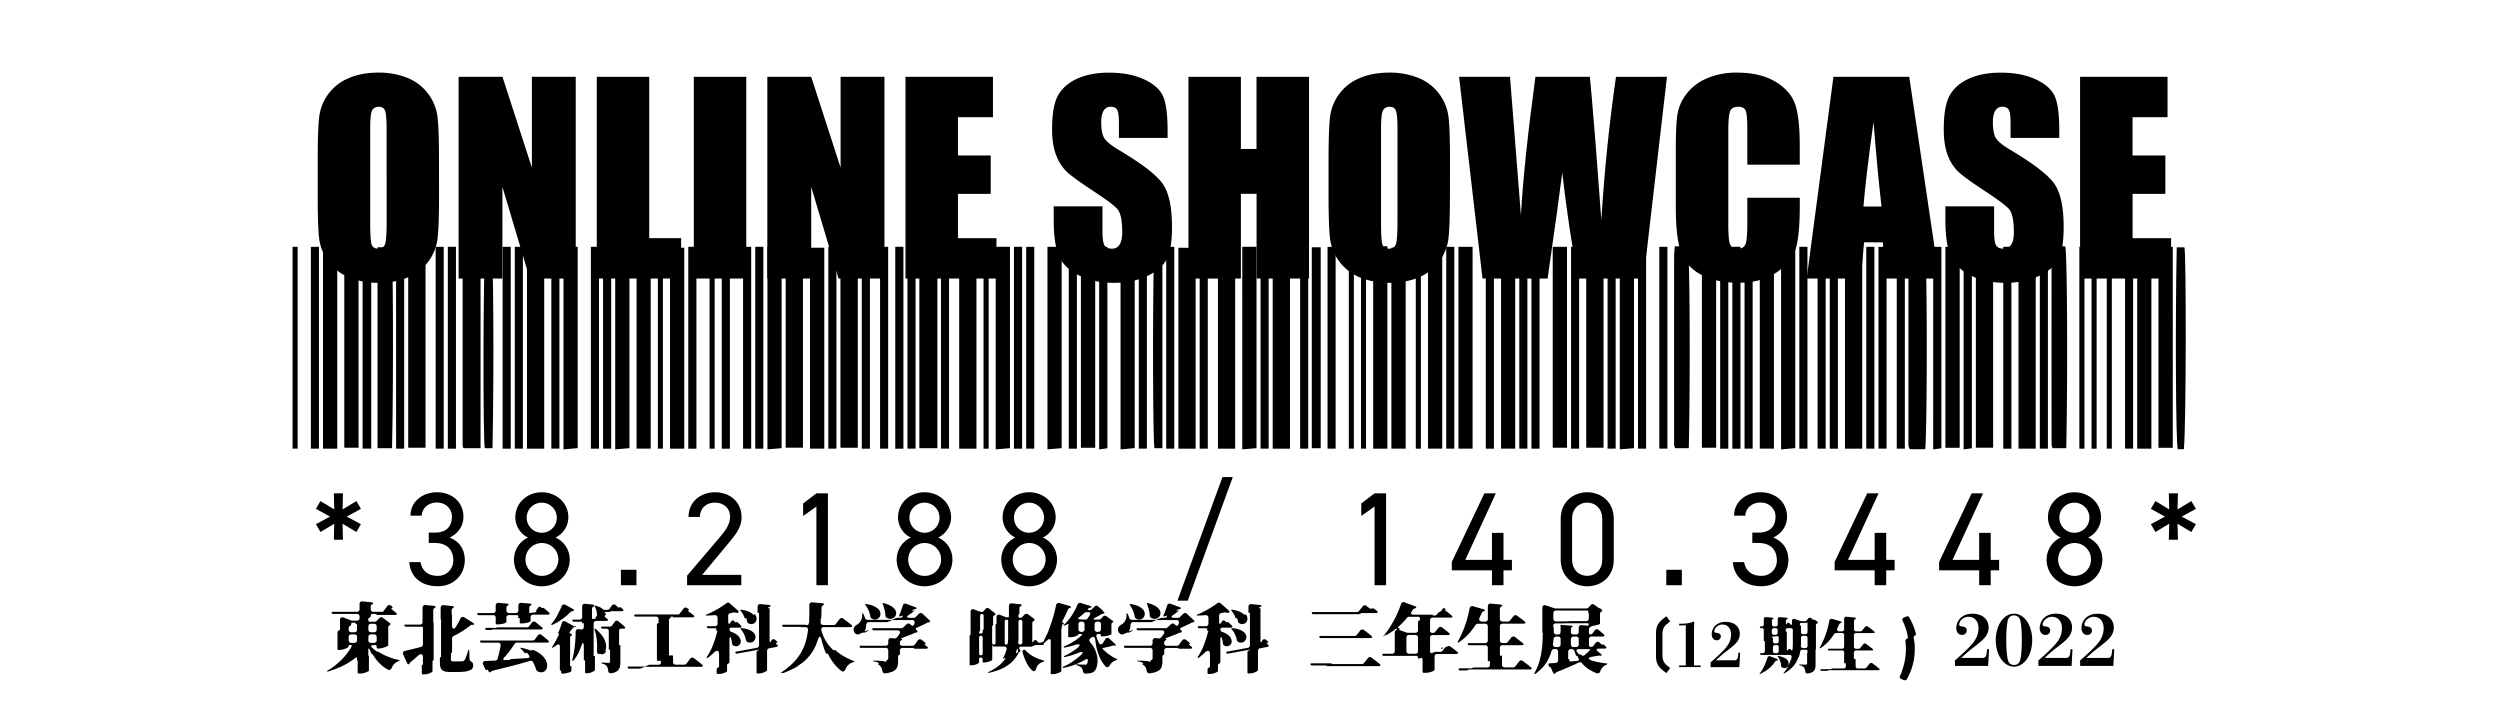
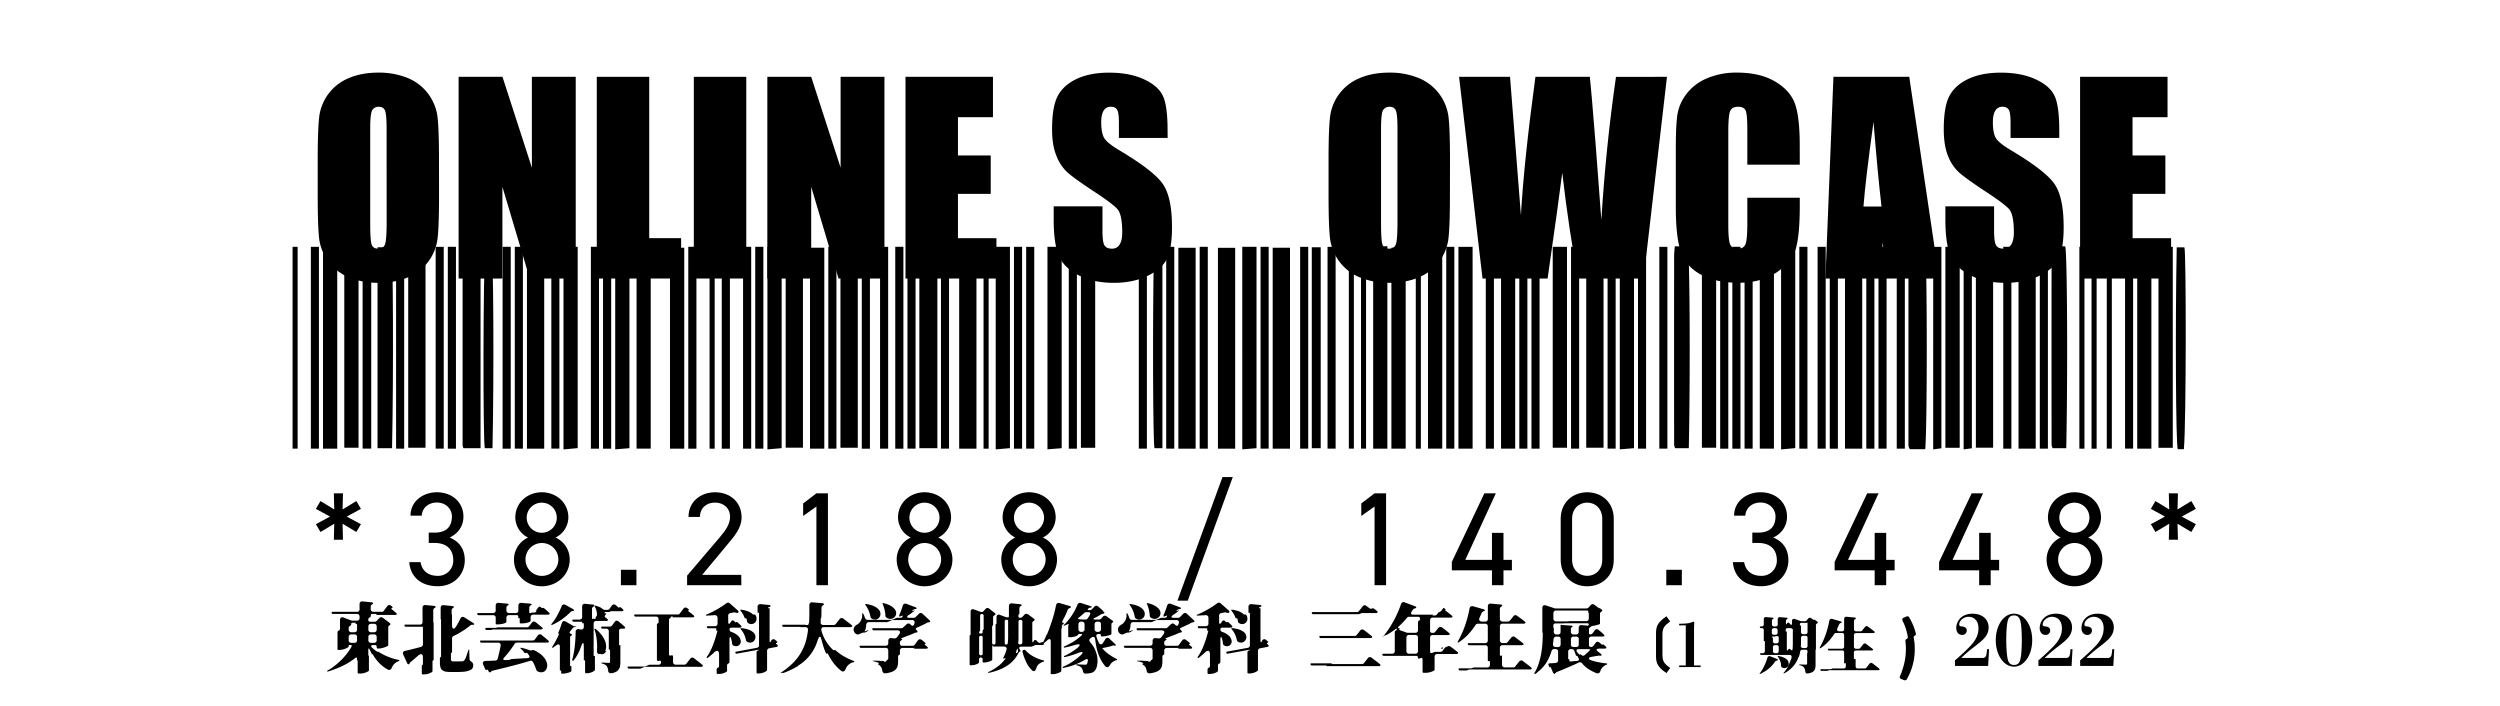
<svg xmlns="http://www.w3.org/2000/svg" id="レイヤー_1" data-name="レイヤー 1" viewBox="0 0 1920 542.26">
  <defs>
    <style>.cls-1{fill:none;}.cls-2{clip-path:url(#clip-path);}</style>
    <clipPath id="clip-path">
      <rect class="cls-1" x="158.85" y="142.12" width="1573.31" height="248.44" />
    </clipPath>
  </defs>
  <path d="M282.75,515.6c-.41.24-1,.47-1.63.76a10.54,10.54,0,0,1-2.2.69,12.05,12.05,0,0,1-2.49.24h-.87a.77.77,0,0,1-.87-.87v-9c0-.12-.06-.18-.23-.18s-.24.06-.24-.11V505.8c0-.58-.17-.87-.52-.87a1.27,1.27,0,0,0-.7.29,51.88,51.88,0,0,1-9.51,6,76.1,76.1,0,0,1-11.66,4.52.44.44,0,0,1-.52-.17.38.38,0,0,1,.12-.53,37.92,37.92,0,0,0,5.74-3.82,64.17,64.17,0,0,0,5.11-4.53,57.12,57.12,0,0,0,4.34-4.93,51.51,51.51,0,0,0,3.37-5.1c.17-.41.23-.7.11-.93a1,1,0,0,0-.87-.35h-.86c-.41,0-.58.18-.58.52v.58c0,.18-.24.47-.64.76a12.77,12.77,0,0,1-1.74.87,11.92,11.92,0,0,1-2.32.75,13.47,13.47,0,0,1-2.67.29h-.58a.58.58,0,0,1-.64-.64V485.73a1.5,1.5,0,0,1,1-1.45,1.45,1.45,0,0,0,.93-1.44v-6.56c0-1.45.58-2.2,1.74-2.2a2.34,2.34,0,0,1,1,.23l6,2.26a4.09,4.09,0,0,0,.7.12h3.48a2.14,2.14,0,0,0,1.57-.58,2.11,2.11,0,0,0,.52-1.51v-1a2.38,2.38,0,0,0-.52-1.57,2.32,2.32,0,0,0-1.57-.52H255.78a1.06,1.06,0,0,1-1.1-.81c-.12-.53.11-.82.63-.82h18.74a1.91,1.91,0,0,0,2.09-2.08v-3.89a2.17,2.17,0,0,1,.63-1.57,2,2,0,0,1,1.63-.46l7,.7a1.43,1.43,0,0,1,1,.46c.23.29.23.52-.06.75l-.29.18a3.65,3.65,0,0,0-.93.75,1.58,1.58,0,0,0-.4,1.16v1.92a1.86,1.86,0,0,0,.58,1.5,1.88,1.88,0,0,0,1.51.58h6.72a1.34,1.34,0,0,0,.47-.11.6.6,0,0,0,.4-.23l3-4a1.85,1.85,0,0,1,1.57-.87,2.33,2.33,0,0,1,1.39.53l.81.69c.52.41.52.76-.12,1.05s-.69.58-.17,1l1.74,1.39c.52.47,1,.93,1.57,1.34a1,1,0,0,1,.52.69.53.53,0,0,1-.23.64,2.34,2.34,0,0,1-1.16.29H289.13c-.52,0-.64-.12-.23-.35l.34-.12c.41-.23.35-.34-.23-.34h-3c-.82,0-1.22.4-1.22,1.16v.17a1.44,1.44,0,0,1-.93,1.45,1.5,1.5,0,0,0-1,1.45v.35a1.27,1.27,0,0,0,1.45,1.45h3.48a2.15,2.15,0,0,0,1.57-.7l1.91-2.08a2,2,0,0,1,1.51-.7,2.3,2.3,0,0,1,1.28.46l5.28,4a1.33,1.33,0,0,1,.52.76.73.73,0,0,1-.41.75c-.06.06-.06.06-.11.06a3.36,3.36,0,0,0-.82.7,1.46,1.46,0,0,0-.34,1v13.81c0,.11,0,.17-.06.23a2.36,2.36,0,0,1-.93.58,10.16,10.16,0,0,1-1.8.75,12.43,12.43,0,0,1-2.26.64,11.29,11.29,0,0,1-2.26.29h-.76a.73.73,0,0,1-.81-.81v-.52a1.2,1.2,0,0,0-1.33-1.34h-1.34c-.81,0-1.33.18-1.5.58s0,.87.58,1.39a26.29,26.29,0,0,0,3.88,3.08.5.5,0,0,0,.47.06.61.61,0,0,1,.46,0,42.34,42.34,0,0,0,7.71,3.94,45.14,45.14,0,0,0,8.24,2.44c.17,0,.29.17.23.34s-.17.41-.35.47a8.83,8.83,0,0,0-5.51,5.28c-.52,1-1.16,1.56-1.91,1.56a2.33,2.33,0,0,1-1.16-.35,26.94,26.94,0,0,1-6.55-5,34,34,0,0,1-4.93-6.61.36.36,0,0,0-.35-.18c-.18.06-.29.06-.35-.11a11.66,11.66,0,0,1-.75-1.45c-.24-.47-.47-.93-.7-1.45-.41-.93-.7-1.4-.93-1.4s-.35.53-.35,1.63v3.83c0,.17.06.23.18.11h.11c.12-.11.18-.06.18.12v11.31C283.33,515.08,283.15,515.31,282.75,515.6ZM268.37,485a1.88,1.88,0,0,0,1.5.58h2.26a2.14,2.14,0,0,0,1.57-.58,2.07,2.07,0,0,0,.52-1.51v-3.42a.88.88,0,0,0-1-1h-.06c-.52,0-.64-.11-.23-.35l.34-.11c.41-.23.35-.35-.23-.35h-2.32a.91.91,0,0,0-1,1,1.36,1.36,0,0,1-.93,1.45,1.49,1.49,0,0,0-1,1.45v1.33A1.88,1.88,0,0,0,268.37,485Zm0,8.12a1.88,1.88,0,0,0,1.5.58h2.26a2.14,2.14,0,0,0,1.57-.58,2.07,2.07,0,0,0,.52-1.51v-2.32a2.28,2.28,0,0,0-.52-1.56,2.33,2.33,0,0,0-1.57-.53h-2.26a2,2,0,0,0-1.5.53,2.06,2.06,0,0,0-.58,1.56v2.32A1.88,1.88,0,0,0,268.37,493.16ZM283.44,485a1.91,1.91,0,0,0,1.51.58h2.26a2.14,2.14,0,0,0,1.57-.58,2.07,2.07,0,0,0,.52-1.51v-2.32a2.28,2.28,0,0,0-.52-1.56,2.33,2.33,0,0,0-1.57-.53H285a2.07,2.07,0,0,0-1.51.53,2.1,2.1,0,0,0-.58,1.56v2.32A1.91,1.91,0,0,0,283.44,485Zm0,8.12a1.91,1.91,0,0,0,1.51.58h2.26a2.14,2.14,0,0,0,1.57-.58,2.07,2.07,0,0,0,.52-1.51v-2.32a2.28,2.28,0,0,0-.52-1.56,2.33,2.33,0,0,0-1.57-.53H285a2.07,2.07,0,0,0-1.51.53,2.1,2.1,0,0,0-.58,1.56v2.32A1.91,1.91,0,0,0,283.44,493.16Z" />
  <path d="M331.58,516.24c-.4.23-.87.47-1.5.76a11.52,11.52,0,0,1-2.15.69,11,11,0,0,1-2.38.23h-.81a.73.73,0,0,1-.81-.81v-5.8a.68.68,0,0,1,.46-.64.67.67,0,0,0,.41-.63V505c0-1.74-.47-2.61-1.45-2.61a3.53,3.53,0,0,0-2.09,1l-2.72,2.38c-1,.87-2,1.74-3.14,2.61a3.3,3.3,0,0,0-.75,1,1.44,1.44,0,0,1-.35.52.94.94,0,0,1-.58.29.85.85,0,0,1-.58-.23,1.82,1.82,0,0,1-.41-.52l-3-6.67a2.07,2.07,0,0,1-.12-1.92,2.26,2.26,0,0,1,1.57-1c1.51-.35,3.3-.76,5.39-1.28s4.35-1.1,6.73-1.74a2,2,0,0,0,1.1-.75,1.82,1.82,0,0,0,.41-1.22V481.73c0-.17-.06-.17-.12-.11s-.17,0-.17-.12-.06-.17-.18-.17H311.75a1.06,1.06,0,0,1-1.1-.81c-.18-.53,0-.82.58-.82h11.19a1.91,1.91,0,0,0,2.09-2.09v-10.9a2.1,2.1,0,0,1,.64-1.56,1.92,1.92,0,0,1,1.62-.47l6.61.64a1.49,1.49,0,0,1,1.05.46c.23.29.23.53-.06.76l-.29.17a3.93,3.93,0,0,0-.93.76,1.57,1.57,0,0,0-.41,1.16v9.22c0,.11.06.17.18.11s.12-.06.12.12v28.48a.67.67,0,0,1-.41.63.84.84,0,0,0-.47.7v7.66C332.16,515.72,332,516,331.58,516.24Zm31.27-3a4.38,4.38,0,0,1-2.09,1.56,15.79,15.79,0,0,1-3.77,1,55,55,0,0,1-5.86.29H346.2a26.19,26.19,0,0,1-4-.29,5.75,5.75,0,0,1-2.55-1.16,4.45,4.45,0,0,1-1.4-2.26,13.32,13.32,0,0,1-.4-3.66v-3.36a.68.68,0,0,1,.46-.64.68.68,0,0,0,.41-.64v-28.3c0-.17-.06-.17-.12-.12s-.17,0-.17-.11v-8.7a2.18,2.18,0,0,1,.64-1.63,2,2,0,0,1,1.68-.46l6.67.7a1.7,1.7,0,0,1,1,.46c.18.29.18.52,0,.7s-.24.17-.29.23a2.47,2.47,0,0,0-.87.69,1.55,1.55,0,0,0-.41,1.11v3.24c0,.12.06.18.17.12s.12-.06.12.11v7.43c0,2.15.41,3.25,1.22,3.25.64,0,1.39-.76,2.26-2.21.58-1,1.1-1.91,1.62-2.84s.93-1.8,1.34-2.67a2,2,0,0,1,1.8-1.33,2.2,2.2,0,0,1,1.27.41l6.85,4.29a1.36,1.36,0,0,1,.63.81.44.44,0,0,1-.34.58h-.53a7.58,7.58,0,0,0-1.16.06,1.82,1.82,0,0,0-1,.52,46.27,46.27,0,0,1-5.57,4,58.84,58.84,0,0,1-7.13,4,2,2,0,0,0-1.22,1.91v10.32a.68.68,0,0,1-.41.64.83.83,0,0,0-.46.7v4.23a1.66,1.66,0,0,0,.46,1.33,2.39,2.39,0,0,0,1.63.41H352a13.82,13.82,0,0,0,1.57-.06h1.5a2.43,2.43,0,0,0,1.63-.87,14.16,14.16,0,0,0,1.45-3.07c.52-1.45,1-3,1.62-4.82,0-.17.12-.23.35-.23s.23.06.23.23l.23,7a2.46,2.46,0,0,0,1.16,1.86,3.12,3.12,0,0,1,1.69,3A4.37,4.37,0,0,1,362.85,513.23Z" />
  <path d="M388.31,478.25a6.17,6.17,0,0,1-1.51.64,18,18,0,0,1-2.2.46,17.74,17.74,0,0,1-2.56.18h-.63a.62.62,0,0,1-.7-.7v-4.29a2.28,2.28,0,0,0-.52-1.56,2.33,2.33,0,0,0-1.57-.53H367.54a1,1,0,0,1-1-.81.65.65,0,0,1,.06-.58.57.57,0,0,1,.52-.23h11.48a2.1,2.1,0,0,0,1.57-.58,2.07,2.07,0,0,0,.52-1.51v-3.65a2.28,2.28,0,0,1,.64-1.63A2,2,0,0,1,383,463l6.5.58a1.69,1.69,0,0,1,1,.41c.23.23.23.46-.06.69-.06.06-.18.12-.24.17a2.83,2.83,0,0,0-.87.7,1.53,1.53,0,0,0-.4,1.1v2.09a2,2,0,0,0,2.09,2.09h5a2.1,2.1,0,0,0,1.57-.58,2.07,2.07,0,0,0,.52-1.51v-3.65a2.28,2.28,0,0,1,.64-1.63,2,2,0,0,1,1.62-.46l6.73.58a1.66,1.66,0,0,1,1,.41c.23.29.23.52-.06.69a.58.58,0,0,1-.29.17,2.61,2.61,0,0,0-.87.7,1.54,1.54,0,0,0-.41,1.1v3.54a.58.58,0,0,0,.64.64h.18a1.92,1.92,0,0,0,.81-.17l.17-.06a1.79,1.79,0,0,1,.81-.18h1.22a1.58,1.58,0,0,0,.87-.23,1.36,1.36,0,0,0,.7-.58l.17-.23c.29-.29.23-.41-.17-.29s-.52.12-.23-.23l1.79-2.38a1.14,1.14,0,0,1,1-.52,1.35,1.35,0,0,1,.87.35,4.9,4.9,0,0,1,.58.46,1.09,1.09,0,0,0,1,.17.82.82,0,0,1,1,.18c.58.52,1.22,1,1.86,1.62l1.85,1.68a1.6,1.6,0,0,1,.52.7.59.59,0,0,1-.17.64,2.41,2.41,0,0,1-1.22.29H409.59a2,2,0,0,0-1.5.52,2.1,2.1,0,0,0-.58,1.57v2.78c0,.17-.18.4-.58.58a7.17,7.17,0,0,1-1.57.64,20.07,20.07,0,0,1-2.2.46,19.33,19.33,0,0,1-2.67.17h-.64a.62.62,0,0,1-.7-.69v-3c0-.4-.17-.52-.52-.35s-.58,0-.58-.34v-.7a1.11,1.11,0,0,0-1.27-1.28H391a1.92,1.92,0,0,0-2.09,2.09v3.13C388.89,477.85,388.71,478.08,388.31,478.25Zm-12.47,38a2,2,0,0,1-.64-.75l-.29-.64a.74.74,0,0,0-1.1-.47.79.79,0,0,1-1.16-.46l-1.51-3.42a2.05,2.05,0,0,1-.06-2.09,2.32,2.32,0,0,1,1.92-.81c1-.06,2.2-.06,3.42-.12l3.94-.17a1.93,1.93,0,0,0,1.86-1.45q.6-2.35,1.22-4.87c.4-1.69.75-3.37,1-5a2.08,2.08,0,0,0-.29-1.8,2.33,2.33,0,0,0-1.74-.64H369.81a1.06,1.06,0,0,1-1.1-.81c-.12-.52.11-.81.63-.81h39.73a2.22,2.22,0,0,0,1.68-.81l2.27-3.08a2.09,2.09,0,0,1,1.62-.92,1.91,1.91,0,0,1,1.33.52c.7.58,1.51,1.27,2.44,2s1.8,1.5,2.61,2.26a1.51,1.51,0,0,1,.52.69.62.62,0,0,1-.17.64,2.31,2.31,0,0,1-1.22.29H397a1.88,1.88,0,0,0-.93.23,1.94,1.94,0,0,0-.81.7c-1.22,1.86-2.49,3.65-3.83,5.45a60.39,60.39,0,0,1-4.23,5.05c-.58.64-.81,1.16-.64,1.51s.7.52,1.57.46l2.49-.06a1.12,1.12,0,0,0,.41-.06.45.45,0,0,0,.34-.11l1.05-.41a1.59,1.59,0,0,1,.69-.17l12-.7c.75-.06,1.28-.29,1.45-.69s.06-.87-.35-1.51a4.67,4.67,0,0,1-.46-.7c-.18-.23-.35-.46-.52-.64a1,1,0,0,0-1.28-.4,1,1,0,0,1-1.33-.35,18.27,18.27,0,0,0-1.34-1.68L399.73,498a.38.38,0,0,1,.06-.41.46.46,0,0,1,.52-.11,46.39,46.39,0,0,1,6.56,1.91,1.79,1.79,0,0,0,.81.18,2.15,2.15,0,0,0,.7-.12l.23-.12a2.84,2.84,0,0,1,.75-.11,1.55,1.55,0,0,1,.76.17,22.49,22.49,0,0,1,5.51,3.37,15.18,15.18,0,0,1,3.24,3.71,10,10,0,0,1,1.34,3.65,7.09,7.09,0,0,1-.35,3.19,5.49,5.49,0,0,1-1.57,2.21,4.49,4.49,0,0,1-2.61.81,6.35,6.35,0,0,1-2.26-.47,2.71,2.71,0,0,1-1.62-1.56,27.3,27.3,0,0,0-1.05-2.9,30.65,30.65,0,0,0-1.39-2.9,1.89,1.89,0,0,0-2.43-.93c-3.31,1-7.25,2.15-11.89,3.36s-10.15,2.61-16.59,4.12a2.28,2.28,0,0,0-.93.47,9.7,9.7,0,0,0-.81.69A.79.79,0,0,1,375.84,516.3Zm1.1-32.42h-3.13a1.06,1.06,0,0,1-1.1-.81c-.12-.52.11-.81.63-.81h7.25a1.86,1.86,0,0,0,.82-.18l.11-.06a1.92,1.92,0,0,1,.81-.17h22.33a2.26,2.26,0,0,0,1.69-.81l2.08-2.79a2,2,0,0,1,1.63-.87,2.29,2.29,0,0,1,1.27.47c.7.52,1.51,1.16,2.38,1.91s1.74,1.45,2.55,2.09a1.14,1.14,0,0,1,.47.7c.06.29,0,.52-.23.63a2.24,2.24,0,0,1-1.16.29H378.68a1.79,1.79,0,0,0-.81.18l-.12.05A1.79,1.79,0,0,1,376.94,483.88Z" />
  <path d="M423.46,479.76a.32.32,0,0,1,0-.52,33.14,33.14,0,0,0,2.37-3.07,33.74,33.74,0,0,0,2.09-3.48c.64-1.22,1.28-2.38,1.86-3.6a34.67,34.67,0,0,0,1.51-3.36,2,2,0,0,1,1.91-1.51,2.14,2.14,0,0,1,1.16.35l5.8,3.24a1.54,1.54,0,0,1,.64.7.46.46,0,0,1-.29.64h-.23a.36.36,0,0,1-.24.06c-.29.05-.63.17-.92.23a2.11,2.11,0,0,0-.87.52,49.1,49.1,0,0,1-6.27,5.39,41.52,41.52,0,0,1-7.94,4.59C423.75,480,423.57,479.94,423.46,479.76ZM438,516.07a8.42,8.42,0,0,1-2,.69c-.75.18-1.45.35-2.14.47s-1.16.11-1.45.11h-.7c-.52,0-.75-.23-.75-.69v-1.39c0-.29-.18-.41-.47-.29s-.52,0-.52-.29V496.87c0-1.33-.35-2-1.1-2a3,3,0,0,0-1.62.7c-.41.28-.87.63-1.28.92s-.87.64-1.33.93c-.18.17-.35.12-.53-.12s-.23-.34,0-.52c.92-1.45,1.85-3,2.72-4.64s1.74-3.36,2.49-5.16c.18-.35.12-.46-.28-.35s-.53.06-.41-.35c.58-1.33,1.1-2.66,1.57-3.94s.86-2.49,1.27-3.71.93-1.63,1.8-1.63a2.91,2.91,0,0,1,1.28.41l6.08,3.48A1.8,1.8,0,0,0,442,481c.17-.06.35-.12.41-.06s0,.18-.18.35a1.42,1.42,0,0,1-1,.35,3.44,3.44,0,0,0-.64.11,1.83,1.83,0,0,0-.58.47L437.78,485a1.14,1.14,0,0,0-.29,1,1.43,1.43,0,0,0,.81.7l.35.12a1.17,1.17,0,0,1,.64.52.5.5,0,0,1-.23.58L439,488h-.06c-.75.4-1.1.87-1.1,1.45v21.8c0,.29.17.41.52.29s.47,0,.47.29v3.25C438.83,515.43,438.54,515.78,438,516.07Zm1-33.81.23-.12c-.06,0-.11,0-.11-.06S439,482.2,439,482.26Zm17.4,32.94a10.87,10.87,0,0,1-1.45.87,10.31,10.31,0,0,1-2,.69,9.16,9.16,0,0,1-2.15.29h-.69c-.52,0-.76-.23-.76-.69v-8.88c0-.34-.17-.46-.46-.34s-.52.05-.52-.29V498c0-2.84-.18-4.23-.58-4.23s-1,1.27-1.92,3.82a33,33,0,0,1-5.39,9.69.48.48,0,0,1-.7.12c-.29-.12-.34-.35-.29-.7a73.51,73.51,0,0,0,1.92-10.15c.41-3.71.64-7.48.69-11.25a2.06,2.06,0,0,1,.7-1.68,1.92,1.92,0,0,1,1.74-.41l1.45.23a1.92,1.92,0,0,0,1.74-.4,2.18,2.18,0,0,0,.64-1.63v-2.32c0-.4-.23-.58-.64-.46s-.64.06-.64-.41v-.06a.61.61,0,0,0-.69-.69h-5.75a1.07,1.07,0,0,1-1.1-.81c-.11-.52.12-.81.64-.81H445a2.14,2.14,0,0,0,1.57-.58,2.07,2.07,0,0,0,.52-1.51v-8a2.12,2.12,0,0,1,.64-1.56,2,2,0,0,1,1.62-.47l6,.58a1.45,1.45,0,0,1,1,.47.46.46,0,0,1-.11.75c-.06.06-.18.12-.24.18a3.79,3.79,0,0,0-.92.75,1.59,1.59,0,0,0-.41,1.16v7.25c0,.46.23.58.64.41l.64-.29v.29h.63a1.28,1.28,0,0,0,1.05-.47l.06-.11c.29-.29.23-.41-.18-.29s-.52.11-.17-.24l.69-.87a1.66,1.66,0,0,0,.47-1.22,17,17,0,0,0-.52-3.42,14,14,0,0,0-1.28-2.95.31.31,0,0,1,.12-.47c.29-.06.46-.11.58-.06a16,16,0,0,1,3.24,1.11,7.53,7.53,0,0,1,2.15,1.39,2.53,2.53,0,0,0,1.68.69h2a2.14,2.14,0,0,0,1.69-.87l1.68-2.37a2.09,2.09,0,0,1,1.68-.93,2,2,0,0,1,1.33.58l.87.69c.29.29.58.53.87.82a1.12,1.12,0,0,0,1.22.17.91.91,0,0,1,1.16.17l1.28,1.16a1.68,1.68,0,0,1,.52.7.59.59,0,0,1-.17.64,2.34,2.34,0,0,1-1.16.29h-7.83a2,2,0,0,0-.82.17l-.52.23a1.79,1.79,0,0,1-.81.18H465c-.4,0-.64.23-.64.69s.29.52.64.41v-.06c.52-.17.64,0,.47.41a2.45,2.45,0,0,1-.58.93,1.31,1.31,0,0,0-.47.87c-.06.29.12.63.52.92s.53.41.76.58.46.41.69.58a1.16,1.16,0,0,1,.47.7.49.49,0,0,1-.18.58,2.24,2.24,0,0,1-1.1.29H458a2,2,0,0,0-1.5.52,2.1,2.1,0,0,0-.58,1.57v24.53c0,.29.17.41.52.29s.46,0,.46.29v10.32A1.23,1.23,0,0,1,456.4,515.2Zm7.6-13.28a2.72,2.72,0,0,1-1.68.58,1.94,1.94,0,0,1-1.05-.24,1.06,1.06,0,0,0-.93-.05.71.71,0,0,1-.92-.12.89.89,0,0,1-.35-.35,2.38,2.38,0,0,1-.35-.4,1.5,1.5,0,0,1-.23-1.11c.06-1.1.11-2.37.11-3.77s-.11-2.78-.23-4.29-.35-2.95-.64-4.46a24.24,24.24,0,0,0-1.21-4.24.43.43,0,0,1,.29-.58.7.7,0,0,1,.63.12,28.29,28.29,0,0,1,4.76,4.87,19.23,19.23,0,0,1,2.55,4.58,12.22,12.22,0,0,1,.76,4.06,11.15,11.15,0,0,1-.58,3.25c-.12.29,0,.41.29.29s.4-.06.23.29A6.47,6.47,0,0,1,464,501.92Zm3.77,14.73a2.18,2.18,0,0,1-.7-1.51,7.26,7.26,0,0,0-1.1-3.6,6.07,6.07,0,0,0-3.65-1.91.43.43,0,0,1-.35-.46.3.3,0,0,1,.35-.35,6.09,6.09,0,0,0,1.16.06c.52.05,1,.05,1.56.11a12.21,12.21,0,0,0,1.45.06,6.57,6.57,0,0,0,1,.06,1.24,1.24,0,0,0,.87-.29,1.32,1.32,0,0,0,.17-.7v-8.87c0-.35-.17-.47-.46-.35s-.52.06-.52-.29V484.92a1.85,1.85,0,0,0-2.09-2.08h-2.67a1.06,1.06,0,0,1-1.1-.82c-.12-.52.11-.81.64-.81h6.09a2.13,2.13,0,0,0,1.68-.87l2-2.73a1.79,1.79,0,0,1,1.57-.92,1.87,1.87,0,0,1,1.39.58c.64.52,1.39,1.16,2.26,1.85s1.57,1.45,2.32,2.09a1.15,1.15,0,0,1,.46.7.59.59,0,0,1-.17.64,2.34,2.34,0,0,1-1.16.29h-1.62c-1.11,0-1.69.52-1.69,1.62v10.73c0,.29.18.41.53.29s.46,0,.46.29v12.58a18.55,18.55,0,0,1-.23,3.14,6,6,0,0,1-3.13,4.46,10.89,10.89,0,0,1-3.72,1.1A2,2,0,0,1,467.77,516.65Z" />
  <path d="M491.61,513.52h-8.47a1.06,1.06,0,0,1-1.1-.82c-.18-.52.06-.81.64-.81H495a1.92,1.92,0,0,0,.81-.17l2.44-1.05a1.92,1.92,0,0,1,.81-.17h6.79a1.82,1.82,0,0,0,1.33-.52,2.08,2.08,0,0,0,.47-1.34v-.11a1.13,1.13,0,0,0-.41-1,1.37,1.37,0,0,0-1.16,0,1.17,1.17,0,0,1-1.1,0,1,1,0,0,1-.47-1V479.76a1,1,0,0,1,.64-1,.84.84,0,0,0,.64-.92v-2.21a2.35,2.35,0,0,0-.52-1.56,2.32,2.32,0,0,0-1.57-.52H488.19a1.08,1.08,0,0,1-1.11-.82c-.11-.52.12-.81.64-.81H520.9a1.31,1.31,0,0,0,.46-.12c.12,0,.23-.05.41-.23l3.13-4.11a1.83,1.83,0,0,1,1.56-.87,1.93,1.93,0,0,1,1.34.52c.17.11.4.23.58.35s.35.34.52.52c.41.29.41.52-.06.69s-.4.41-.11.76l3.94,3.13a1.54,1.54,0,0,1,.52.7c.06.29,0,.46-.23.58a2.41,2.41,0,0,1-1.22.29h-15c-.52,0-.52-.12-.06-.29s.35-.29-.11-.29h-.93c-.41,0-.58.17-.58.52a.79.79,0,0,1-.52.81l-.12.06a1,1,0,0,0-.64,1v26.45a1,1,0,0,0,.47,1,1.23,1.23,0,0,0,1.1,0,1.3,1.3,0,0,1,1.16,0c.29.17.4.52.4,1v4a1.91,1.91,0,0,0,.58,1.51,1.88,1.88,0,0,0,1.51.58h6.5a2.22,2.22,0,0,0,1.68-.81l2.9-3.77a2,2,0,0,1,1.62-.87,2.3,2.3,0,0,1,1.28.46c.81.64,1.8,1.45,3,2.32s2.26,1.8,3.25,2.67a1.61,1.61,0,0,1,.52.7c.06.29,0,.52-.23.63a2.05,2.05,0,0,1-1.22.29H495.61a1.79,1.79,0,0,0-.81.18l-2.38,1A1.79,1.79,0,0,1,491.61,513.52Zm28.53-41,.06-.11-.23.11Z" />
  <path d="M557.79,516a9.64,9.64,0,0,1-1.34.7,15.26,15.26,0,0,1-2,.64,11.79,11.79,0,0,1-2.55.23h-.75c-.53,0-.76-.23-.76-.76v-2.61a1.35,1.35,0,0,1,.23-.81,1.06,1.06,0,0,1,.7-.52,1.34,1.34,0,0,0,.69-.58,1.29,1.29,0,0,0,.24-.81v-8.59c0-2-.47-3.07-1.45-3.07a4,4,0,0,0-2.56,1.45c-.75.75-1.5,1.39-2.26,2s-1.56,1.33-2.43,2c-.29.12-.47.12-.64-.06a.51.51,0,0,1-.12-.63,42.59,42.59,0,0,0,4.82-9.28,89.37,89.37,0,0,0,3.3-10.56c.06-.35-.06-.46-.4-.35s-.52,0-.47-.35l.12-.52c.12-.69-.17-1-.87-1H544a1.06,1.06,0,0,1-1.1-.81c-.12-.52.12-.81.64-.81H549a1.92,1.92,0,0,0,2.09-2.09v-4.29a2.18,2.18,0,0,0-.64-1.57,2,2,0,0,0-1.63-.52c-2.14.17-4.23.29-6.38.35a.38.38,0,0,1-.35-.29.3.3,0,0,1,.24-.41c1.33-.52,2.72-1.16,4.17-1.86s2.79-1.45,4.12-2.2,2.67-1.57,3.89-2.38,2.32-1.56,3.3-2.32a2.33,2.33,0,0,1,1.34-.46,1.87,1.87,0,0,1,1.39.58l5.91,5.22a1.66,1.66,0,0,1,.76,1.27c0,.47-.29.7-.81.76a4.85,4.85,0,0,1-.93-.06c-.29-.06-.64-.12-1-.23a2,2,0,0,0-1.17,0c-.4.06-.75.17-1.1.23s-.81.17-1.22.23a1.93,1.93,0,0,0-1.27.64,2.35,2.35,0,0,0-.47,1.39l.06,4.76c0,1,.18,1.45.52,1.45s.64-.29,1.11-.93l.69-1a1.33,1.33,0,0,1,1.1-.69,1.6,1.6,0,0,1,1,.4,8.54,8.54,0,0,1,.75.81.88.88,0,0,0,1,.12.8.8,0,0,1,1,.17,1.79,1.79,0,0,1,.35.29.63.63,0,0,0,.29.29l1.28,1.22a1.25,1.25,0,0,0,.34.29,1.45,1.45,0,0,1,.29.35,1.41,1.41,0,0,1,.41.7.59.59,0,0,1-.17.64,2.34,2.34,0,0,1-1.16.29h-6.44a1.37,1.37,0,0,0-1,.34,1.4,1.4,0,0,0-.4,1.05,1.8,1.8,0,0,0,.34,1.1,2.13,2.13,0,0,0,1,.75,13.79,13.79,0,0,1,5.51,3.25,6.78,6.78,0,0,1,1.8,3.65,3.83,3.83,0,0,1-.93,2.91,3.49,3.49,0,0,1-2.67,1.21,4.15,4.15,0,0,1-2-.52,1.87,1.87,0,0,1-1.1-1.62c0-.18-.06-.58-.12-1.11s-.23-1-.35-1.62-.29-1.1-.46-1.57-.41-.63-.58-.63-.46.63-.46,2v17a1.61,1.61,0,0,1-.18.76,1.24,1.24,0,0,1-.64.58l-.23.11a1.07,1.07,0,0,0-.58.52,1.51,1.51,0,0,0-.23.82v4.23c0,.12,0,.17-.06.23S558.13,515.72,557.79,516Zm30.79-.64a8.4,8.4,0,0,1-1.51.87,11.19,11.19,0,0,1-2.14.7,10.91,10.91,0,0,1-2.32.29h-.76c-.52,0-.81-.23-.81-.75V501.05a1.67,1.67,0,0,1,.23-.87,1.62,1.62,0,0,1,.7-.53l.75-.34a.32.32,0,0,0,.18-.24c0-.17-.06-.17-.18-.11L566,502a1,1,0,0,1-.7-.06.79.79,0,0,1-.46-.52c-.23-.52-.12-.81.41-.93l16-2.95a1.64,1.64,0,0,0,1.21-.7,2.07,2.07,0,0,0,.47-1.33V471c0-.4-.18-.52-.52-.34s-.58,0-.58-.35V466a2.17,2.17,0,0,1,.63-1.57,2,2,0,0,1,1.63-.46l6.49.64a1.44,1.44,0,0,1,1.05.46c.23.29.23.52-.06.75a3,3,0,0,1-1.16.53.5.5,0,0,0-.46.52c0,.29.11.4.4.29l.18-.06c.34-.17.52-.06.52.35v24.47c0,.87.11,1.28.35,1.28s.58-.35.87-1l0-.06a1.9,1.9,0,0,1,3.14-.63,7.29,7.29,0,0,0,.63.52c.18.17.41.4.64.58a.78.78,0,0,1,.35.58.84.84,0,0,1-.52.46q-1,.35-.18,1.05l.53.4a3,3,0,0,1,.46.64.43.43,0,0,1-.06.58,1.5,1.5,0,0,1-1,.52l-5.46,1.05a1.77,1.77,0,0,0-1.21.63,2.38,2.38,0,0,0-.47,1.4v14.67C589.16,514.73,589,515,588.58,515.31ZM581,474.66a5,5,0,0,1-.34,2.32,4.23,4.23,0,0,1-1.45,1.68,4.17,4.17,0,0,1-2.21.64,6.07,6.07,0,0,1-1-.12,2.75,2.75,0,0,1-1-.41,2.33,2.33,0,0,1-.87-.63,1.53,1.53,0,0,1-.4-.93l-.18-1c-.06-.29-.17-.64-.23-1s-.35-.52-.7-.35-.63,0-.75-.35a19.82,19.82,0,0,0-1.45-3.13,19.41,19.41,0,0,0-1.86-2.61c-.11-.11-.11-.23.06-.4a.45.45,0,0,1,.52-.12,20.83,20.83,0,0,1,5.63,1.39,11.05,11.05,0,0,1,3.42,2.15,1,1,0,0,0,1,.17.63.63,0,0,1,.87.23A4.79,4.79,0,0,1,581,474.66Zm-5.85,9a10.47,10.47,0,0,1,3.53,2.14,4.94,4.94,0,0,1,1.45,2.56,4.4,4.4,0,0,1-.23,2.49,4.67,4.67,0,0,1-1.45,1.91,3.89,3.89,0,0,1-2.38.76,4.77,4.77,0,0,1-2-.47,2.24,2.24,0,0,1-1.21-1.62,17.66,17.66,0,0,0-1.57-4.64,18.17,18.17,0,0,0-2.61-3.83c-.12-.11-.12-.23.06-.35a.67.67,0,0,1,.46-.17A19.52,19.52,0,0,1,575.13,483.65Z" />
  <path d="M600.71,516.65l-.7.29a.33.33,0,0,1-.29-.12c-.06-.17-.06-.23.06-.29a55.32,55.32,0,0,0,9.28-7.42,38.25,38.25,0,0,0,6.09-7.89,40.12,40.12,0,0,0,3.65-8.41,55.77,55.77,0,0,0,1.74-8.93,2,2,0,0,0-.46-1.62,2.14,2.14,0,0,0-1.57-.64h-3.83c-.06,0-.11,0-.11-.06a.17.17,0,0,0,.11-.06c.06,0,.12,0,.12-.06H601.87a1.08,1.08,0,0,1-1.11-.81c-.11-.52.12-.81.64-.81h17.46c0,.06-.06.06-.12.06a.17.17,0,0,1-.11.06c0,.05,0,.05.11.05h1.57c.4,0,.58-.17.58-.58,0-.17,0-.29.06-.35a.3.3,0,0,1,.23-.34c.11,0,.17-.12.17-.29.12-2.21.18-4.47.23-6.73v-7.08a2.16,2.16,0,0,1,.64-1.56,2,2,0,0,1,1.63-.47l7.83.7a1.66,1.66,0,0,1,1,.41c.23.29.18.52-.11.81a.43.43,0,0,1-.24.11,6.5,6.5,0,0,0-.92.82,1.89,1.89,0,0,0-.47,1.1c-.06,1.33-.06,2.67-.06,4s-.11,2.67-.17,4c0,.18-.06.29-.17.29a.32.32,0,0,0-.24.35,2.33,2.33,0,0,1,0,.64v1.33a1.77,1.77,0,0,0-.06.64,1.82,1.82,0,0,0,.46,1.56,2.14,2.14,0,0,0,1.57.64h8a2.05,2.05,0,0,0,1.63-.81l2.9-3.71a2.1,2.1,0,0,1,1.62-.81,2.3,2.3,0,0,1,1.28.46c.81.64,1.79,1.45,3,2.32s2.27,1.74,3.25,2.55a1.6,1.6,0,0,1,.52.7.53.53,0,0,1-.23.64,2.38,2.38,0,0,1-1.22.29H632.78a2.1,2.1,0,0,0-1.68.64,1.85,1.85,0,0,0-.29,1.79,31.23,31.23,0,0,0,9,15.08,1.11,1.11,0,0,0,1,.18.8.8,0,0,1,1,.17A35.79,35.79,0,0,0,648,504a51.74,51.74,0,0,0,7.78,3.65.4.4,0,0,1,.34.46.48.48,0,0,1-.4.41,8.45,8.45,0,0,0-6.32,5.39c-.53,1.22-1.22,1.8-2,1.8a2.34,2.34,0,0,1-1.45-.58,33.62,33.62,0,0,1-5.85-6,39.76,39.76,0,0,1-4.18-6.9c-.17-.35-.41-.47-.75-.29s-.7.05-.82-.29a41.51,41.51,0,0,1-1.68-4.24c-.46-1.45-.87-2.84-1.27-4.29s-.7-2.44-.93-3.13-.58-1-.87-1-.64.34-.93,1-.7,1.74-1.16,3.07a33.52,33.52,0,0,1-14.67,18.22c-.18.05-.29.11-.29.17s.05.06.23,0l.23-.12c.35-.17.35-.11-.06.18a71.81,71.81,0,0,1-11.54,5.45.5.5,0,0,1-.35-.12C601,516.59,600.88,516.59,600.71,516.65Z" />
  <path d="M678.48,516.76a2.42,2.42,0,0,1-.81-1.45,17,17,0,0,0-.58-2.2,6.27,6.27,0,0,0-1.28-1.86c0-.05-.11-.05-.11-.11s-.12-.06-.18-.12l-.57-.4c-.12-.12-.24-.18-.3-.24-.4-.29-.34-.52.06-.69a.37.37,0,0,0,.29-.35c0-.12-.11-.23-.29-.29a18.93,18.93,0,0,0-4.12-1.22.42.42,0,0,1-.34-.4c0-.06.23-.06.69-.06h1.74c.64.06,1.39.06,2.21.11s1.56.06,2.26.12,1.22.06,1.62.12.64,0,.58,0l-.4.24c-.18.05-.29.11-.24.17s.12.06.29.06h.58a1.26,1.26,0,0,0,1.11-.47,1.45,1.45,0,0,1,.35-.58,1,1,0,0,1,.46-.4,1.26,1.26,0,0,0,.69-1.1v-6a2.28,2.28,0,0,0-.52-1.56,2.3,2.3,0,0,0-1.56-.53H661.26a1.08,1.08,0,0,1-1.11-.81c-.11-.52.12-.81.64-.81h19.32a1.91,1.91,0,0,0,2.08-2.09v-1.68a2.18,2.18,0,0,1,.64-1.62,1.9,1.9,0,0,1,1.63-.47l2.55.23a2.23,2.23,0,0,0,1.8-.81c.29-.34.58-.69.87-1.1s.58-.75.87-1.16c.63-.93.81-1.68.52-2.26s-1.05-.87-2.21-.87H671a.91.91,0,0,1-1-.7l-.11-.4a.3.3,0,0,1,.17-.41,1.67,1.67,0,0,1,.52-.11h21.64a1.91,1.91,0,0,0,1.39-.58l2.61-2.44a2.43,2.43,0,0,1,1.45-.64,1.92,1.92,0,0,1,1.39.64l.47.41a2,2,0,0,0,1.33.69c.64,0,1-.46,1.28-1.33a1.12,1.12,0,0,1,.17-.47,1.84,1.84,0,0,0-2-2.55H685.56a1.79,1.79,0,0,0-.81.18l-2.85,1.21a1.79,1.79,0,0,1-.81.18H667.46a2,2,0,0,0-1.62.63,2.65,2.65,0,0,0-.64,1.75,8.16,8.16,0,0,1-.93,4c-.35.76-.17.93.58.53l1.45-.64h.12a.21.21,0,0,1,.17-.06c.06,0,.06,0,.12-.06l.17-.06c.24-.05.29-.05.12.12a6.1,6.1,0,0,1-1.68,1.33,4.3,4.3,0,0,1-2.09.53,2.32,2.32,0,0,1-.58,0l-.52.18-2.61,1.1-.52.18a.89.89,0,0,1-.53-.06,3.55,3.55,0,0,1-2.67-2.5,3.44,3.44,0,0,1,.3-3.13,6.5,6.5,0,0,1,2.37-2.09c.06,0,.06,0,.06-.05h.12l.06-.06a8.09,8.09,0,0,0,2.6-3.13,8.55,8.55,0,0,0,.82-4.88c-.06-.17.06-.35.29-.4a.6.6,0,0,1,.52.29,20.63,20.63,0,0,1,1.33,3.13,2.15,2.15,0,0,0,2.15,1.62h18.21a1.78,1.78,0,0,0,.81-.17l2.84-1.22a2,2,0,0,1,.82-.17h2.49a1.61,1.61,0,0,0,1.57-1c.29-.64.05-.87-.58-.58l-.82.35a1.6,1.6,0,0,1-.75.23c-.52,0-.58-.4-.29-1.22.52-1.22,1-2.43,1.45-3.65s.81-2.44,1.22-3.54a1.84,1.84,0,0,1,1.8-1.51,2.32,2.32,0,0,1,.92.18l7,2.61a1.5,1.5,0,0,1,.81.64c.12.29,0,.46-.29.58a1,1,0,0,1-.63.17l-.87.17a1.69,1.69,0,0,0-.76.41l-.52.46c-.41.29-.52.53-.46.58s.29,0,.69-.17l.47-.17c.52-.24.87-.29.92-.24s-.17.29-.69.7-1.16.93-1.8,1.39a19.77,19.77,0,0,1-2,1.39c-1,.7-1.39,1.22-1.28,1.63s.76.58,2,.58h3.08a2,2,0,0,0,1.45-.58l2.43-2.44a2.18,2.18,0,0,1,1.51-.7,2,2,0,0,1,1.39.64l5.28,4.93a1.31,1.31,0,0,1,.47.87.69.69,0,0,1-.47.64,4.34,4.34,0,0,1-.87.12,2.42,2.42,0,0,0-1,.34c-1,.58-2.27,1.22-3.66,1.86s-2.78,1.34-4.12,1.86c-.52.17-.81.46-.87.81a1.17,1.17,0,0,0,.53,1l.34.41a1.31,1.31,0,0,1,.47.87.57.57,0,0,1-.47.58,2.9,2.9,0,0,1-1,.17,7.2,7.2,0,0,0-.7.23c-1.39.64-3,1.34-4.81,2s-3.71,1.44-5.51,2.08c-.52.18-.46.29.06.35a2,2,0,0,1,.58.23.38.38,0,0,1-.06.52,1.34,1.34,0,0,1-.41.41,2.69,2.69,0,0,0-.87.7,1.61,1.61,0,0,0-.34,1v.47A1.78,1.78,0,0,0,693,496h7.77a2.26,2.26,0,0,0,1.69-.81l2.49-3.37a1.85,1.85,0,0,1,1.57-.87,2.33,2.33,0,0,1,1.39.53c.4.29.81.63,1.27,1s.93.81,1.45,1.22.35.58-.11.76-.47.52-.12.81l.87.69a3.91,3.91,0,0,0,.76.64,1.61,1.61,0,0,1,.52.7c.06.29,0,.52-.23.63a2.31,2.31,0,0,1-1.22.29h-9c-.52,0-.52-.11-.06-.29s.35-.29-.12-.29h-8.7a1.92,1.92,0,0,0-2.08,2.09V502a1,1,0,0,1-.7,1.05,1.26,1.26,0,0,0-.7,1.1v3.42a20.76,20.76,0,0,1-.29,3.54,6.17,6.17,0,0,1-1.39,2.84,8.18,8.18,0,0,1-3,2,21.53,21.53,0,0,1-5.1,1.16A2.1,2.1,0,0,1,678.48,516.76Zm-7.36-51.27a11.82,11.82,0,0,1,3.53,2.38,5.38,5.38,0,0,1,1.45,2.73,4.55,4.55,0,0,1-.23,2.55,4.39,4.39,0,0,1-1.5,1.91,3.84,3.84,0,0,1-2.38.76,4.8,4.8,0,0,1-2.15-.52,2.22,2.22,0,0,1-1.33-1.63,21,21,0,0,0-1.51-5,25.91,25.91,0,0,0-2.5-4.3c-.11-.11-.11-.23.06-.4a.79.79,0,0,1,.52-.06A20.71,20.71,0,0,1,671.12,465.49Zm12.81-.29a11.36,11.36,0,0,1,3.14,2.56,5,5,0,0,1,1.16,2.66,4.79,4.79,0,0,1-.41,2.44,4.4,4.4,0,0,1-1.62,1.74,4.09,4.09,0,0,1-2.32.7,4.72,4.72,0,0,1-1.57-.24,5.36,5.36,0,0,1-1.62-.87,1.43,1.43,0,0,1-.53-.63,2.45,2.45,0,0,1-.17-.87,23,23,0,0,0-.75-4.82,34.67,34.67,0,0,0-1.45-4.29c-.06-.17-.06-.29.11-.35a.52.52,0,0,1,.47-.06A21.54,21.54,0,0,1,683.93,465.2Z" />
  <path d="M774.18,510.79c-3.65,2.61-8.58,4.58-14.85,6a.29.29,0,0,1-.4-.23.25.25,0,0,1,.11-.41,39.65,39.65,0,0,0,7.54-4.52,28.33,28.33,0,0,0,5.28-5.34c.29-.4.35-.63.23-.81s-.4-.06-.81.12c-.93.4-1.16.17-.64-.7A25.79,25.79,0,0,0,772,502c.34-1,.69-2,1-3a2,2,0,0,0-.23-1.8,2.36,2.36,0,0,0-1.74-.64h-7.66a1.07,1.07,0,0,1-1.1-.81c-.06-.23-.11-.35-.17-.35s-.06.12-.06.41v10.84c0,.12,0,.18-.06.23a1.65,1.65,0,0,1-.75.53,7.38,7.38,0,0,1-1.51.63c-.58.18-1.22.35-1.86.53a8.07,8.07,0,0,1-2,.23h-.58a.58.58,0,0,1-.63-.64v-2a1.37,1.37,0,0,0-2.73,0v2.55c0,.12-.12.29-.41.52a3.82,3.82,0,0,1-1.16.76,11.4,11.4,0,0,1-1.85.63,10.66,10.66,0,0,1-2.5.29h-.63a.61.61,0,0,1-.7-.69V488.35a.55.55,0,0,1,.4-.58c.24-.06.35-.24.35-.53V470c0-1.45.58-2.15,1.74-2.15a2.23,2.23,0,0,1,1,.24l4.87,1.79a4.09,4.09,0,0,0,.7.12h.34a1.63,1.63,0,0,0,1.16-.52l1.68-1.8a1.85,1.85,0,0,1,1.51-.75,1.9,1.9,0,0,1,1.28.52l4.29,3.36a1.4,1.4,0,0,1,.52.81.72.72,0,0,1-.46.76c-.06.06-.06.06-.12.06a2.47,2.47,0,0,0-.87.69,1.64,1.64,0,0,0-.35,1.05v5.74a.71.71,0,0,1-.34.58.56.56,0,0,0-.41.58v12.58a1.2,1.2,0,0,0,1.33,1.34c.87,0,1.28-.47,1.28-1.34v-13.8a.56.56,0,0,1,.41-.58c.23-.06.34-.23.34-.52v-4.53c0-1.45.58-2.2,1.75-2.2a2.34,2.34,0,0,1,1,.23l4.58,1.74a4.7,4.7,0,0,0,.75.12h.53c.63,0,.92-.29.92-.93v-7.77a2.18,2.18,0,0,1,.64-1.57,2,2,0,0,1,1.63-.46l6.38.64a1.65,1.65,0,0,1,1,.4.47.47,0,0,1-.06.76l-.29.17a2.85,2.85,0,0,0-.87.75,1.54,1.54,0,0,0-.4,1.11v4.05a.7.7,0,0,1-.35.58.57.57,0,0,0-.41.59v.81a1.08,1.08,0,0,0,1.22,1.22h.29a2.14,2.14,0,0,0,1.51-.64l1.68-1.8a2,2,0,0,1,1.45-.64,2.1,2.1,0,0,1,1.28.41l4.52,3.36a1.36,1.36,0,0,1,.52.81.72.72,0,0,1-.46.76,2,2,0,0,0-1.33,1.79v13.63c0,.76.11,1.11.34,1.11s.41-.29.7-.82a1.45,1.45,0,0,1,1.28-.92,1.51,1.51,0,0,1,1.16.69l.29.29a1.13,1.13,0,0,1,.29.41,2.09,2.09,0,0,0,1.16.69,1.61,1.61,0,0,0,1.27-.05l.64-.29a1.07,1.07,0,0,1,1.45.4,1.89,1.89,0,0,1,.35.76.61.61,0,0,1-.23.64,1.83,1.83,0,0,1-1,.29h-4.76a1.78,1.78,0,0,0-.81.17l-2.2.93a1.92,1.92,0,0,1-.81.17h-7.72a1.52,1.52,0,0,0-1.27.46,1.14,1.14,0,0,0,.05,1.34,2.71,2.71,0,0,0,.29.52,1.67,1.67,0,0,1,.29.46c.29.53.24.87-.29,1.11h0a2.06,2.06,0,0,0-1.11,1.1A24.65,24.65,0,0,1,774.18,510.79Zm-21.4-24.24h.58a1.22,1.22,0,0,0,1.34-1.4v-1a.56.56,0,0,1,.4-.58.47.47,0,0,0,.35-.52V472.92a1.2,1.2,0,0,0-1.33-1.34,1.22,1.22,0,0,0-1.4,1.34v11.31a.71.71,0,0,1-.34.58.55.55,0,0,0-.41.58v.34A.74.74,0,0,0,752.78,486.55Zm.58,16.7a1.22,1.22,0,0,0,1.34-1.39V489.5a1.37,1.37,0,0,0-2.73,0v12.36A1.23,1.23,0,0,0,753.36,503.25ZM772.73,495a1.07,1.07,0,0,0,1.22-1.11c.12-.87.17-1.74.23-2.61s.06-1.79.06-2.66V476.92a.77.77,0,0,0-.87-.87h-.46c-.29,0-.29-.06-.06-.17s.23-.18,0-.18h-.23c-.18,0-.24.06-.24.23a.31.31,0,0,1-.23.35l-.11.06a.56.56,0,0,0-.41.58v16.93C771.63,494.61,772,495,772.73,495Zm7.54,6.49c.12.18.35.12.64-.05a1.39,1.39,0,0,0,.87-1.63,1.1,1.1,0,0,1-.06-.41.68.68,0,0,1-.06-.34c-.17-1.22-.46-1.22-.81-.06-.06.29-.17.64-.23.93s-.23.63-.35.92S780.16,501.34,780.27,501.45Zm2-7a1.82,1.82,0,0,0,2.44,0,1.79,1.79,0,0,0,.46-1.27V477.5a1.26,1.26,0,0,0-1.45-1.45c-1,0-1.51.46-1.51,1.45v11.14c0,.81,0,1.56,0,2.31s-.12,1.57-.18,2.32A1.39,1.39,0,0,0,782.3,494.49ZM794,515.43a2.1,2.1,0,0,1-1.51-.75,20.45,20.45,0,0,1-4.46-6.44,40.26,40.26,0,0,1-2.73-7.48,1.21,1.21,0,0,1,.75-1.57,1.33,1.33,0,0,1,1.74.46,21.39,21.39,0,0,0,5.57,4.35,33.13,33.13,0,0,0,8.18,3.25c.17,0,.35.12.41.41a.44.44,0,0,1-.35.46,9.73,9.73,0,0,0-3.71,1.86,7,7,0,0,0-2.09,3.48C795.35,514.79,794.71,515.43,794,515.43Z" />
  <path d="M814.14,516.24a12,12,0,0,1-1.5.7c-.64.23-1.28.4-2,.58a9.82,9.82,0,0,1-2.21.23h-.75c-.53,0-.76-.23-.76-.75l.06-1.92V492.81c0-1.33-.35-2-1-2a3.07,3.07,0,0,0-1.69.93c-.4.4-.87.81-1.27,1.16s-.87.69-1.28,1.1a.45.45,0,0,1-.64,0,.36.36,0,0,1-.11-.52c.46-.87.92-1.8,1.39-2.79s.87-2,1.33-3.07a.3.3,0,0,1,.24-.29c.17,0,.23-.06.23-.23,1.33-3.31,2.66-6.9,3.88-10.73a101.68,101.68,0,0,0,3-11.6,2.24,2.24,0,0,1,1-1.45,2,2,0,0,1,1.68-.17l7.77,2.26a1.34,1.34,0,0,1,.87.58c.17.29.06.52-.23.69l-.29.18a8.56,8.56,0,0,0-1.05.52,2.34,2.34,0,0,0-.81,1,68.64,68.64,0,0,1-4.12,8.64c-.29.58-.17,1,.47,1.21a1.43,1.43,0,0,1,.64.47.57.57,0,0,1-.18.58,1.71,1.71,0,0,1-.29.11,2.52,2.52,0,0,0-.75.59,1.67,1.67,0,0,0-.29.87v1.62c0,.17-.06.23-.18.23a.28.28,0,0,0-.17.29v28.77l-.06,3.54c0,.17,0,.29-.06.34A7,7,0,0,1,814.14,516.24Zm24.07.52a20.71,20.71,0,0,1-4.29.58,1.82,1.82,0,0,1-1.51-.46,2.75,2.75,0,0,1-.75-1.51,4.81,4.81,0,0,0-.41-1.39,7.15,7.15,0,0,0-.63-1.16,5.71,5.71,0,0,0-1.34-1,13.39,13.39,0,0,0-2.43-.92.46.46,0,0,1-.29-.47.27.27,0,0,1,.29-.29c.52.06,1.1.06,1.74.12s1.21.06,1.85.11,1.22.06,1.74.06a10.94,10.94,0,0,0,1.28.06,1.44,1.44,0,0,0,1.27-.46,6.85,6.85,0,0,0,.7-2.38c.17-1-.06-1.51-.75-1.51a2.26,2.26,0,0,0-1,.35,50.75,50.75,0,0,1-8,3.88,46.55,46.55,0,0,1-8.93,2.56c-.29,0-.47,0-.53-.29a.42.42,0,0,1,.18-.58,37.71,37.71,0,0,0,6.9-3.66,54,54,0,0,0,6.21-4.75,6.55,6.55,0,0,0,1.85-2.15c.18-.52,0-.75-.58-.75a7.69,7.69,0,0,0-2.78.75c-1.68.64-3.42,1.28-5.16,1.8s-3.48,1-5.22,1.33c-.29,0-.41-.11-.47-.29a.34.34,0,0,1,.18-.52,41.41,41.41,0,0,0,4.87-2.55c1.62-1,3.19-2.09,4.64-3.19a7.05,7.05,0,0,0,2.32-2.44c.17-.52-.12-.81-.93-.81a13.66,13.66,0,0,0-3.13.64c-2.5.75-5,1.39-7.54,1.91a.57.57,0,0,1-.58-.35c-.18-.17-.12-.34.17-.52a47.91,47.91,0,0,0,7.37-3.83,41.79,41.79,0,0,0,6-4.58c.41-.34.52-.63.46-.87s-.46-.34-1-.34h-1.74v.29c0,.11-.12.29-.41.52a4.3,4.3,0,0,1-1.27.75,7.81,7.81,0,0,1-2,.64,13.35,13.35,0,0,1-2.72.29h-.7c-.52,0-.75-.23-.75-.75v-8.12c0-.06.06-.12.11-.18l.12-.11c.06-.06.12-.12.12-.18v-.4c0-.3-.18-.41-.53-.3s-.92.41-1.39.59-.92.4-1.39.58a.37.37,0,0,1-.46-.12c-.18-.12-.18-.23,0-.35a28.31,28.31,0,0,0,3.07-3.25c1-1.21,2-2.49,2.9-3.82s1.74-2.79,2.55-4.24a47.11,47.11,0,0,0,2-4.35,2.5,2.5,0,0,1,1.1-1.22,2.06,2.06,0,0,1,1.57-.05l7.48,2.37a1.49,1.49,0,0,1,.76.53c.11.29,0,.46-.24.52-.05.06-.23.06-.4.06a5.09,5.09,0,0,0-1.1.23,2.47,2.47,0,0,0-.87.69c-.06,0-.06,0-.12.06-.58.64-.41,1,.46,1h.87a1.94,1.94,0,0,0,1.45-.58l2.15-2.15a2,2,0,0,1,1.39-.64,2.09,2.09,0,0,1,1.39.58l3.6,3.08c.06.06.12.06.12.11s-.06.06-.12.06-.17.18,0,.23l.75.64a1,1,0,0,1,.47.76.61.61,0,0,1-.47.57,4.34,4.34,0,0,1-.87.12,2.43,2.43,0,0,0-1,.35c-.7.4-1.45.87-2.21,1.33s-1.68.93-2.55,1.34c-1.91,1-1.8,1.45.35,1.45h2.61a2.1,2.1,0,0,0,1.51-.64l1.51-1.62a1.91,1.91,0,0,1,1.5-.7,2.11,2.11,0,0,1,1.22.46l4.7,3.43a.92.92,0,0,1,.46.63c.06.29,0,.47-.34.64a1.45,1.45,0,0,0-1.05,1.39v7.49c0,.11,0,.17-.06.23a2.63,2.63,0,0,1-.87.46c-.52.18-1,.35-1.68.52a18,18,0,0,1-2.09.47,13.68,13.68,0,0,1-2,.17h-.69c-.53,0-.76-.23-.76-.75v-.18c0-.63-.29-.92-.93-.92h-1a1.74,1.74,0,0,0-1.28.58,1.43,1.43,0,0,0-.17,1.39c.29.87.58,1.74.87,2.49s.64,1.51,1,2.26.92,1.22,1.56,1.22a1.92,1.92,0,0,0,1.63-1.1c.29-.41.58-.87.87-1.28a14,14,0,0,1,.75-1.27,2.06,2.06,0,0,1,1.8-1.34,2.4,2.4,0,0,1,1.62.76l4.47,4.17a1.73,1.73,0,0,1,.35.58.45.45,0,0,1-.35.47,1.94,1.94,0,0,1-.76,0,2.2,2.2,0,0,0-1.5.05c-.76.29-1.69.53-2.79.82s-2.26.52-3.48.75l-1.27.23c-.12.06-.18.12-.12.23a.51.51,0,0,0,.17.35,28.07,28.07,0,0,0,5.05,4.47,42.28,42.28,0,0,0,5.8,3.42.29.29,0,0,1,.23.41.61.61,0,0,1-.35.4,8.09,8.09,0,0,0-5.27,4c-.64,1-1.28,1.45-2,1.45a2.09,2.09,0,0,1-1.63-.93,27.18,27.18,0,0,1-3.13-4.64,32.71,32.71,0,0,1-2.2-5.05,39.35,39.35,0,0,1-1.4-5.28c-.34-1.79-.63-3.65-.87-5.51-.17-1.21-.63-1.85-1.39-1.85a2.47,2.47,0,0,0-1.56.58c-.06,0-.12.06-.18.11-.81.53-1.27,1-1.33,1.69a2.72,2.72,0,0,0,.87,2,21.22,21.22,0,0,1,2.43,3.3,21.68,21.68,0,0,1,1.63,3.54,23.56,23.56,0,0,1,1.16,4.29,24.78,24.78,0,0,1,.17,4.06,20.33,20.33,0,0,1-.64,3.6,8.39,8.39,0,0,1-1.39,2.72A5.06,5.06,0,0,1,838.21,516.76Zm-6.84-40.94h2.38a1.88,1.88,0,0,0,1-.35,2.37,2.37,0,0,0,.76-.75l.52-.93c0-.06.06-.12.17-.18l.12-.11c.11-.06.17-.12.17-.18l.7-1.51a1.47,1.47,0,0,0,0-1.21,1.23,1.23,0,0,0-1.1-.41h-2a1.91,1.91,0,0,0-1.39.58c-.69.64-1.39,1.28-2.14,1.92s-1.51,1.21-2.27,1.79c-.52.41-.52.7.12.87l.58.24a5.11,5.11,0,0,0,.7.11h1.56c.06,0,.12,0,.06.06S831.31,475.82,831.37,475.82Zm-2.55,8.87a1.88,1.88,0,0,0,1.51.58h.52a1.92,1.92,0,0,0,2.09-2.09v-3.65a2.33,2.33,0,0,0-.53-1.57,2.28,2.28,0,0,0-1.56-.52h-.52a2.07,2.07,0,0,0-1.51.52,2.1,2.1,0,0,0-.58,1.57v3.65A1.88,1.88,0,0,0,828.82,484.69Zm12.41,0a1.88,1.88,0,0,0,1.51.58h.69a2.1,2.1,0,0,0,1.57-.58,2.07,2.07,0,0,0,.52-1.51v-3.65a1.84,1.84,0,0,0-2.09-2.09h-.69a2.07,2.07,0,0,0-1.51.52,2.1,2.1,0,0,0-.58,1.57v3.65A1.88,1.88,0,0,0,841.23,484.69Z" />
  <path d="M881.48,516.76a2.42,2.42,0,0,1-.81-1.45,17,17,0,0,0-.58-2.2,6.27,6.27,0,0,0-1.28-1.86c0-.05-.11-.05-.11-.11s-.12-.06-.18-.12l-.58-.4a3.22,3.22,0,0,0-.29-.24c-.4-.29-.34-.52.06-.69a.37.37,0,0,0,.29-.35c0-.12-.11-.23-.29-.29a18.93,18.93,0,0,0-4.12-1.22.42.42,0,0,1-.34-.4c0-.06.23-.06.69-.06h1.74c.64.06,1.39.06,2.21.11s1.56.06,2.26.12,1.22.06,1.62.12.64,0,.58,0l-.4.24c-.18.05-.29.11-.24.17s.12.06.29.06h.58a1.26,1.26,0,0,0,1.11-.47,1.54,1.54,0,0,1,.34-.58,1.06,1.06,0,0,1,.47-.4,1.26,1.26,0,0,0,.69-1.1v-6a2.28,2.28,0,0,0-.52-1.56,2.3,2.3,0,0,0-1.56-.53H864.26a1.06,1.06,0,0,1-1.1-.81c-.12-.52.11-.81.63-.81h19.32a1.91,1.91,0,0,0,2.08-2.09v-1.68a2.18,2.18,0,0,1,.64-1.62,1.9,1.9,0,0,1,1.63-.47l2.55.23a2.23,2.23,0,0,0,1.8-.81c.29-.34.58-.69.87-1.1s.58-.75.87-1.16c.63-.93.81-1.68.52-2.26s-1.05-.87-2.21-.87H874a.91.91,0,0,1-1-.7l-.11-.4a.3.3,0,0,1,.17-.41,1.67,1.67,0,0,1,.52-.11h21.64a1.91,1.91,0,0,0,1.39-.58l2.61-2.44a2.43,2.43,0,0,1,1.45-.64,1.92,1.92,0,0,1,1.39.64l.47.41a2,2,0,0,0,1.33.69c.64,0,1-.46,1.28-1.33a1.12,1.12,0,0,1,.17-.47,1.84,1.84,0,0,0-2-2.55H888.56a1.79,1.79,0,0,0-.81.18l-2.85,1.21a1.79,1.79,0,0,1-.81.18H870.46a2,2,0,0,0-1.62.63,2.65,2.65,0,0,0-.64,1.75,8.16,8.16,0,0,1-.93,4c-.35.76-.17.93.58.53l1.45-.64h.12a.21.21,0,0,1,.17-.06c.06,0,.06,0,.12-.06l.17-.06c.24-.05.29-.05.12.12a6.1,6.1,0,0,1-1.68,1.33,4.3,4.3,0,0,1-2.09.53,2.32,2.32,0,0,1-.58,0l-.52.18-2.61,1.1-.52.18a.89.89,0,0,1-.53-.06,3.55,3.55,0,0,1-2.67-2.5,3.45,3.45,0,0,1,.29-3.13,6.53,6.53,0,0,1,2.38-2.09c.06,0,.06,0,.06-.05h.12l.06-.06a8.19,8.19,0,0,0,2.61-3.13,8.63,8.63,0,0,0,.81-4.88c-.06-.17,0-.35.29-.4a.6.6,0,0,1,.52.29,20.63,20.63,0,0,1,1.33,3.13,2.15,2.15,0,0,0,2.15,1.62h18.21a1.78,1.78,0,0,0,.81-.17l2.84-1.22a2,2,0,0,1,.82-.17h2.49a1.61,1.61,0,0,0,1.57-1c.29-.64.05-.87-.58-.58l-.82.35a1.6,1.6,0,0,1-.75.23c-.52,0-.58-.4-.29-1.22.52-1.22,1-2.43,1.45-3.65s.81-2.44,1.22-3.54a1.84,1.84,0,0,1,1.8-1.51,2.32,2.32,0,0,1,.92.18l7,2.61a1.5,1.5,0,0,1,.81.64c.12.29,0,.46-.29.58a1,1,0,0,1-.63.17l-.87.17a1.69,1.69,0,0,0-.76.41l-.52.46c-.41.29-.52.53-.46.58s.29,0,.69-.17l.47-.17c.52-.24.87-.29.92-.24s-.17.29-.69.7-1.16.93-1.8,1.39a19.77,19.77,0,0,1-2,1.39c-1,.7-1.39,1.22-1.28,1.63s.76.58,2,.58h3.08a2,2,0,0,0,1.45-.58l2.43-2.44a2.18,2.18,0,0,1,1.51-.7,2,2,0,0,1,1.39.64l5.28,4.93a1.31,1.31,0,0,1,.47.87.69.69,0,0,1-.47.64,4.34,4.34,0,0,1-.87.12,2.42,2.42,0,0,0-1,.34c-1,.58-2.27,1.22-3.66,1.86s-2.78,1.34-4.12,1.86c-.52.17-.81.46-.87.81a1.17,1.17,0,0,0,.53,1l.34.41a1.31,1.31,0,0,1,.47.87.57.57,0,0,1-.47.58,2.9,2.9,0,0,1-1,.17,7.2,7.2,0,0,0-.7.23c-1.39.64-3,1.34-4.81,2s-3.71,1.44-5.51,2.08c-.52.18-.46.29.06.35a2,2,0,0,1,.58.23.38.38,0,0,1-.06.52,1.34,1.34,0,0,1-.41.41,2.69,2.69,0,0,0-.87.7,1.61,1.61,0,0,0-.34,1v.47A1.78,1.78,0,0,0,896,496h7.77a2.26,2.26,0,0,0,1.69-.81l2.49-3.37a1.85,1.85,0,0,1,1.57-.87,2.33,2.33,0,0,1,1.39.53c.4.29.81.63,1.27,1s.93.81,1.45,1.22.35.58-.11.76-.47.52-.12.81l.87.69a3.91,3.91,0,0,0,.76.64,1.61,1.61,0,0,1,.52.7c.06.29,0,.52-.23.63a2.31,2.31,0,0,1-1.22.29h-9c-.52,0-.52-.11-.06-.29s.35-.29-.12-.29h-8.7a1.92,1.92,0,0,0-2.08,2.09V502a1,1,0,0,1-.7,1.05,1.26,1.26,0,0,0-.7,1.1v3.42a20.76,20.76,0,0,1-.29,3.54,6.17,6.17,0,0,1-1.39,2.84,8.18,8.18,0,0,1-3,2,21.53,21.53,0,0,1-5.1,1.16A2.1,2.1,0,0,1,881.48,516.76Zm-7.36-51.27a11.82,11.82,0,0,1,3.53,2.38,5.38,5.38,0,0,1,1.45,2.73,4.55,4.55,0,0,1-.23,2.55,4.34,4.34,0,0,1-1.51,1.91,3.79,3.79,0,0,1-2.37.76,4.8,4.8,0,0,1-2.15-.52,2.22,2.22,0,0,1-1.33-1.63,21,21,0,0,0-1.51-5,25.91,25.91,0,0,0-2.5-4.3c-.11-.11-.11-.23.06-.4a.79.79,0,0,1,.52-.06A20.71,20.71,0,0,1,874.12,465.49Zm12.81-.29a11.36,11.36,0,0,1,3.14,2.56,5,5,0,0,1,1.16,2.66,4.79,4.79,0,0,1-.41,2.44,4.4,4.4,0,0,1-1.62,1.74,4.09,4.09,0,0,1-2.32.7,4.72,4.72,0,0,1-1.57-.24,5.36,5.36,0,0,1-1.62-.87,1.29,1.29,0,0,1-.52-.63,2.26,2.26,0,0,1-.18-.87,23,23,0,0,0-.75-4.82,34.67,34.67,0,0,0-1.45-4.29c-.06-.17-.06-.29.11-.35a.52.52,0,0,1,.47-.06A21.54,21.54,0,0,1,886.93,465.2Z" />
  <path d="M934.79,516a9.64,9.64,0,0,1-1.34.7,15.26,15.26,0,0,1-2,.64,11.79,11.79,0,0,1-2.55.23h-.75c-.53,0-.76-.23-.76-.76v-2.61a1.35,1.35,0,0,1,.23-.81,1.06,1.06,0,0,1,.7-.52,1.34,1.34,0,0,0,.69-.58,1.29,1.29,0,0,0,.24-.81v-8.59c0-2-.47-3.07-1.45-3.07a4,4,0,0,0-2.56,1.45c-.75.75-1.5,1.39-2.26,2s-1.56,1.33-2.43,2c-.29.12-.47.12-.64-.06a.51.51,0,0,1-.12-.63,42.59,42.59,0,0,0,4.82-9.28,89.37,89.37,0,0,0,3.3-10.56c.06-.35,0-.46-.4-.35s-.52,0-.47-.35l.12-.52c.12-.69-.17-1-.87-1H921a1.06,1.06,0,0,1-1.1-.81c-.12-.52.12-.81.64-.81H926a1.92,1.92,0,0,0,2.09-2.09v-4.29a2.18,2.18,0,0,0-.64-1.57,2,2,0,0,0-1.63-.52c-2.14.17-4.23.29-6.38.35a.38.38,0,0,1-.35-.29.3.3,0,0,1,.24-.41c1.33-.52,2.72-1.16,4.17-1.86s2.79-1.45,4.12-2.2,2.67-1.57,3.89-2.38,2.32-1.56,3.3-2.32a2.33,2.33,0,0,1,1.34-.46,1.87,1.87,0,0,1,1.39.58l5.91,5.22a1.66,1.66,0,0,1,.76,1.27c0,.47-.29.7-.81.76a4.85,4.85,0,0,1-.93-.06c-.29-.06-.64-.12-1-.23a1.91,1.91,0,0,0-1.16,0c-.4.06-.75.17-1.1.23s-.81.17-1.22.23a1.93,1.93,0,0,0-1.27.64,2.35,2.35,0,0,0-.47,1.39l.06,4.76c0,1,.18,1.45.52,1.45s.64-.29,1.11-.93l.69-1a1.33,1.33,0,0,1,1.1-.69,1.6,1.6,0,0,1,1,.4,8.54,8.54,0,0,1,.75.81.88.88,0,0,0,1,.12.8.8,0,0,1,1,.17,1.79,1.79,0,0,1,.35.29.63.63,0,0,0,.29.29l1.28,1.22a1.25,1.25,0,0,0,.34.29,1.45,1.45,0,0,1,.29.35,1.41,1.41,0,0,1,.41.7.59.59,0,0,1-.17.64,2.34,2.34,0,0,1-1.16.29h-6.44a1.37,1.37,0,0,0-1,.34,1.4,1.4,0,0,0-.4,1.05,1.8,1.8,0,0,0,.34,1.1,2.13,2.13,0,0,0,1,.75,13.79,13.79,0,0,1,5.51,3.25,6.78,6.78,0,0,1,1.8,3.65,3.83,3.83,0,0,1-.93,2.91,3.49,3.49,0,0,1-2.67,1.21,4.15,4.15,0,0,1-2-.52,1.87,1.87,0,0,1-1.1-1.62c0-.18-.06-.58-.12-1.11s-.23-1-.35-1.62-.29-1.1-.46-1.57-.41-.63-.58-.63-.46.63-.46,2v17a1.61,1.61,0,0,1-.18.76,1.24,1.24,0,0,1-.64.58l-.23.11a1.07,1.07,0,0,0-.58.52,1.51,1.51,0,0,0-.23.82v4.23c0,.12,0,.17-.06.23S935.13,515.72,934.79,516Zm30.79-.64a8.4,8.4,0,0,1-1.51.87,11.19,11.19,0,0,1-2.14.7,10.91,10.91,0,0,1-2.32.29h-.76c-.52,0-.81-.23-.81-.75V501.05a1.67,1.67,0,0,1,.23-.87,1.62,1.62,0,0,1,.7-.53l.75-.34a.32.32,0,0,0,.18-.24c0-.17-.06-.17-.18-.11L943,502a1,1,0,0,1-.7-.06.79.79,0,0,1-.46-.52c-.23-.52-.12-.81.41-.93l16-2.95a1.64,1.64,0,0,0,1.21-.7,2.07,2.07,0,0,0,.47-1.33V471c0-.4-.18-.52-.52-.34s-.58,0-.58-.35V466a2.17,2.17,0,0,1,.63-1.57,2,2,0,0,1,1.63-.46l6.49.64a1.44,1.44,0,0,1,1.05.46c.23.29.23.52-.06.75a3,3,0,0,1-1.16.53.5.5,0,0,0-.46.52c0,.29.11.4.4.29l.18-.06c.34-.17.52-.06.52.35v24.47c0,.87.11,1.28.35,1.28s.58-.35.87-1l0-.06a1.9,1.9,0,0,1,3.14-.63,7.29,7.29,0,0,0,.63.52c.18.17.41.4.64.58a.78.78,0,0,1,.35.58.84.84,0,0,1-.52.46q-1,.35-.18,1.05l.53.4a3,3,0,0,1,.46.64.43.43,0,0,1-.06.58,1.5,1.5,0,0,1-1,.52l-5.46,1.05a1.77,1.77,0,0,0-1.21.63,2.38,2.38,0,0,0-.47,1.4v14.67C966.16,514.73,966,515,965.58,515.31ZM958,474.66a5,5,0,0,1-.34,2.32,4.23,4.23,0,0,1-1.45,1.68,4.17,4.17,0,0,1-2.21.64,6.07,6.07,0,0,1-1-.12,2.75,2.75,0,0,1-1-.41,2.33,2.33,0,0,1-.87-.63,1.53,1.53,0,0,1-.4-.93l-.18-1c-.06-.29-.17-.64-.23-1s-.35-.52-.7-.35-.63,0-.75-.35a19.82,19.82,0,0,0-1.45-3.13,19.41,19.41,0,0,0-1.86-2.61c-.11-.11-.11-.23.06-.4a.45.45,0,0,1,.52-.12,20.83,20.83,0,0,1,5.63,1.39,11.05,11.05,0,0,1,3.42,2.15,1,1,0,0,0,1,.17.63.63,0,0,1,.87.23A4.79,4.79,0,0,1,958,474.66Zm-5.85,9a10.47,10.47,0,0,1,3.53,2.14,4.94,4.94,0,0,1,1.45,2.56,4.4,4.4,0,0,1-.23,2.49,4.67,4.67,0,0,1-1.45,1.91,3.89,3.89,0,0,1-2.38.76,4.77,4.77,0,0,1-2-.47,2.24,2.24,0,0,1-1.21-1.62,17.66,17.66,0,0,0-1.57-4.64,18.17,18.17,0,0,0-2.61-3.83c-.12-.11-.12-.23.06-.35a.67.67,0,0,1,.46-.17A19.52,19.52,0,0,1,952.13,483.65Z" />
  <path d="M1058.73,511.6h-39.9c-.18,0-.29-.06-.29-.11s.11-.12.29-.18.29-.11.29-.17-.18-.06-.35-.06h-11.19a1.08,1.08,0,0,1-1.11-.81c-.11-.52.12-.81.64-.81h15.6c.18,0,.29,0,.35.05s-.12.12-.29.18-.29.11-.29.17.12.12.29.12H1046a2,2,0,0,0,1.62-.81l2.9-3.72a2.14,2.14,0,0,1,1.63-.81,2.29,2.29,0,0,1,1.27.47c.81.63,1.8,1.45,3,2.32s2.26,1.74,3.25,2.55a1.58,1.58,0,0,1,.52.69.52.52,0,0,1-.23.64A2.31,2.31,0,0,1,1058.73,511.6Zm-15.37-39.9h-34.8a1.06,1.06,0,0,1-1.1-.81c-.12-.52.12-.81.64-.81h34a2,2,0,0,0,1.63-.82l2.78-3.53a2,2,0,0,1,1.62-.88,2.32,2.32,0,0,1,1.28.47,9.6,9.6,0,0,0,1.1.87c.41.29.81.64,1.22.93a1.77,1.77,0,0,0,1.91.23,1.71,1.71,0,0,1,1.86.29,12.8,12.8,0,0,0,1,.75c.35.29.7.53,1,.82a1.51,1.51,0,0,1,.52.69.53.53,0,0,1-.23.64,2.41,2.41,0,0,1-1.22.29H1046.2a1.92,1.92,0,0,0-.81.17l-1.22.52A1.79,1.79,0,0,1,1043.36,471.7Zm9.05,18.33h-38.05a1.06,1.06,0,0,1-1.1-.81c-.12-.53.12-.82.64-.82h26.44a2,2,0,0,0,1.63-.75l2.67-3.42a2.09,2.09,0,0,1,1.62-.82,2.32,2.32,0,0,1,1.28.47c.75.58,1.68,1.27,2.78,2.09s2,1.68,3,2.43a1.68,1.68,0,0,1,.52.7.53.53,0,0,1-.23.64A2.41,2.41,0,0,1,1052.41,490Z" />
  <path d="M1101.07,515.14a10.45,10.45,0,0,1-1.51.7,14,14,0,0,1-5.28.87h-.87a.77.77,0,0,1-.87-.87v-9.23c0-.87-.34-1.33-1-1.33a2.4,2.4,0,0,0-.76.17l-.63.29c-.76.29-1.16.06-1.16-.81a1.2,1.2,0,0,0-1.22-1.22h-25a1,1,0,0,1-1.1-.81c-.18-.52.06-.81.64-.81h6.78a2.1,2.1,0,0,0,1.57-.58,2.07,2.07,0,0,0,.52-1.51V485.5a1.18,1.18,0,0,1,.76-1.16,1.06,1.06,0,0,0,.75-1.1v-.06c0-.52-.23-.58-.64-.29-1.1.87-2.26,1.68-3.36,2.44s-2.26,1.45-3.48,2.15h-.12l-.06,0-1.62.64c-.06,0-.06,0-.06.06h-.12l0,.06-1.22.64-.23-.18,1.27-.58c.12-.06.12-.11.06-.17a.17.17,0,0,1,0-.23c1.16-1.4,2.32-3,3.54-4.82s2.32-3.71,3.48-5.74,2.2-4.18,3.19-6.44,1.91-4.52,2.67-6.78a2.15,2.15,0,0,1,1.1-1.34,2,2,0,0,1,1.62,0l8.06,3a1.66,1.66,0,0,1,.87.64.59.59,0,0,1-.29.75,1.17,1.17,0,0,1-.46.18,3.71,3.71,0,0,0-1,.4,1.88,1.88,0,0,0-.87.76l-.87,1.39c-.47.75-.58,1.33-.35,1.74s.75.63,1.62.63h14.91c.46,0,.52.12.11.3s-.46.29.06.29h1.39a2,2,0,0,0,1.63-.76l.93-1.22a1.92,1.92,0,0,1,.87-.58l.52-.29a2.45,2.45,0,0,0,.87-.58l1.74-2.2c.06-.12.23-.12.46-.06a4.24,4.24,0,0,1,.7.41,5.88,5.88,0,0,1,.58.46c.17.18.17.23.06.29-.53.23-.53.52-.12.81.75.53,1.51,1.16,2.38,1.8s1.62,1.33,2.43,2a1.62,1.62,0,0,1,.53.7c.11.29,0,.46-.12.58a3.24,3.24,0,0,1-1.28.29h-13.68a2.07,2.07,0,0,0-1.51.52,2.1,2.1,0,0,0-.58,1.57v7.94a1.5,1.5,0,0,0,1.68,1.68h.64a2,2,0,0,0,1.62-.75l2.38-3a2.1,2.1,0,0,1,1.62-.82,2,2,0,0,1,1.22.41c.76.52,1.68,1.22,2.67,2s1.91,1.51,2.78,2.26a1.62,1.62,0,0,1,.53.7c.05.29,0,.46-.24.58a2.31,2.31,0,0,1-1.16.29h-11.65a2.07,2.07,0,0,0-1.51.52,2.1,2.1,0,0,0-.58,1.57v10.44c0,.87.35,1.33,1,1.33a2.15,2.15,0,0,0,.76-.17l1.39-.58a1.79,1.79,0,0,1,.81-.18h3.94a2,2,0,0,0,1.63-.75l1.8-2.32a3.78,3.78,0,0,1,.81-.64l1.51-.58a1.54,1.54,0,0,1,1-.17,2.46,2.46,0,0,1,1,.4q1.13.87,2.61,1.92c.92.75,1.85,1.45,2.72,2.14a1.6,1.6,0,0,1,.52.7.53.53,0,0,1-.23.64,2.38,2.38,0,0,1-1.22.29h-14.5a2,2,0,0,0-1.5.52,2.07,2.07,0,0,0-.58,1.56v10c0,.12,0,.17-.06.23S1101.42,514.85,1101.07,515.14ZM1081.29,486h5.63a1.92,1.92,0,0,0,2.09-2.08v-6.09a1.17,1.17,0,0,1,.75-1.16,1.07,1.07,0,0,0,.75-1.1v-.53a1.19,1.19,0,0,0-1.33-1.33h-7a2,2,0,0,0-1.62.75,55.46,55.46,0,0,1-6.44,6.73c-.7.58-.64,1.05.23,1.34l.46.17c.53.17.53.41.06.58s-.52.46,0,.64l5.69,2A4,4,0,0,0,1081.29,486Zm-.58,15.49a1.88,1.88,0,0,0,1.51.58h4.7A1.92,1.92,0,0,0,1089,500V489.74a2.33,2.33,0,0,0-.53-1.57,2.28,2.28,0,0,0-1.56-.52h-4.7a2.07,2.07,0,0,0-1.51.52,2.14,2.14,0,0,0-.58,1.57V500A1.91,1.91,0,0,0,1080.71,501.51Zm26.51-3.94a.78.78,0,0,1,.58-.29c.29,0,.46.05.58.23s0,.35-.29.46l-.41.23C1106.75,498.61,1106.58,498.38,1107.22,497.57Z" />
  <path d="M1126.24,514.91h-4.93a1.06,1.06,0,0,1-1.1-.81c-.17-.53.06-.82.64-.82h8.87a1.85,1.85,0,0,0,.82-.17l.81-.35a1.92,1.92,0,0,1,.81-.17h10a2.14,2.14,0,0,0,1.57-.58,2.07,2.07,0,0,0,.52-1.51v-2.26c0-.52-.23-.7-.75-.58l-.12.11c-.52.12-.75,0-.75-.58v-9.57a2.3,2.3,0,0,0-.53-1.56,2.28,2.28,0,0,0-1.56-.52h-12.18a1.06,1.06,0,0,1-1.1-.81c-.12-.53.11-.82.63-.82h12.65a1.92,1.92,0,0,0,2.09-2.09V481.1a2.33,2.33,0,0,0-.53-1.57,2.28,2.28,0,0,0-1.56-.52H1135a2.14,2.14,0,0,0-1.8,1,55.18,55.18,0,0,1-5.74,7.37,40.68,40.68,0,0,1-7.25,6,.39.39,0,0,1-.58-.06.32.32,0,0,1-.12-.46,76.39,76.39,0,0,0,5.63-12.41,85.71,85.71,0,0,0,3.48-13.17,2.18,2.18,0,0,1,1-1.51,2.08,2.08,0,0,1,1.68-.17l8.06,2.32a1.55,1.55,0,0,1,.93.58.52.52,0,0,1-.23.75,2.38,2.38,0,0,1-.35.12,3.41,3.41,0,0,0-1.45.87,12.4,12.4,0,0,0-.75,1.51l-.76,1.68c-.06.17-.17.41-.35.81a2.3,2.3,0,0,0-.17,2.26c.29.58,1,.87,2.09.87h2.26a1.92,1.92,0,0,0,2.09-2.08v-9.69a2.17,2.17,0,0,1,.63-1.57,2,2,0,0,1,1.63-.46l7.65.7a1.44,1.44,0,0,1,1,.46c.23.29.23.52-.06.75-.06,0-.06,0-.06.06l-.11.06a4.87,4.87,0,0,0-1.05.81,1.58,1.58,0,0,0-.4,1.16v7.72a2,2,0,0,0,2.08,2.08h4a2,2,0,0,0,1.62-.75l2.73-3.36a1.87,1.87,0,0,1,1.5-.82,2.32,2.32,0,0,1,1.28.47c.75.52,1.68,1.22,2.78,2s2.15,1.68,3.14,2.43a1.68,1.68,0,0,1,.52.7.53.53,0,0,1-.23.64,2.13,2.13,0,0,1-1.22.29H1154a2,2,0,0,0-1.5.52,2.1,2.1,0,0,0-.58,1.57v10.72a1.88,1.88,0,0,0,.58,1.51,1.86,1.86,0,0,0,1.5.58h2.27a2,2,0,0,0,1.62-.75l2.78-3.48a1.94,1.94,0,0,1,1.57-.81,2.11,2.11,0,0,1,1.28.4c.75.64,1.74,1.34,2.84,2.21s2.2,1.68,3.19,2.49a1.68,1.68,0,0,1,.52.7c.06.29,0,.46-.23.58a2.34,2.34,0,0,1-1.16.29H1154a2,2,0,0,0-1.5.52,2.07,2.07,0,0,0-.58,1.56v5.46c0,.52.23.69.75.58l.12-.12c.52-.12.75.06.75.58v6.38a1.88,1.88,0,0,0,.58,1.51,1.91,1.91,0,0,0,1.51.58h6.55a2.05,2.05,0,0,0,1.63-.81l2.9-3.72a2.1,2.1,0,0,1,1.62-.81,2.32,2.32,0,0,1,1.28.47c.81.63,1.79,1.39,2.95,2.26s2.27,1.74,3.25,2.61a1.69,1.69,0,0,1,.52.75c.06.29,0,.47-.23.58a2,2,0,0,1-1.22.29h-46.22a1.79,1.79,0,0,0-.81.18l-.82.34A1.79,1.79,0,0,1,1126.24,514.91Z" />
  <path d="M1178.21,517.29a36.25,36.25,0,0,0,3.37-7.25,52.78,52.78,0,0,0,2-7.83,74.82,74.82,0,0,0,1-8.06c.18-2.73.23-5.4.29-8.07,0-.17-.06-.17-.17-.11s-.18,0-.18-.12V466.94a2.71,2.71,0,0,1,.47-1.62,1.6,1.6,0,0,1,1.27-.52,3.12,3.12,0,0,1,1,.17l6.67,2.21a5.11,5.11,0,0,0,.7.11h23.78a2.15,2.15,0,0,0,1.56-.69l1.74-1.92a2,2,0,0,1,1.51-.69,2.3,2.3,0,0,1,1.28.46l3.48,2.61a.46.46,0,0,0,.4,0c.18,0,.29,0,.35.06l1.28.93a1.62,1.62,0,0,1,.52.81.73.73,0,0,1-.41.75c-.06.06-.06.06-.11.06a2.49,2.49,0,0,0-.87.7,1.56,1.56,0,0,0-.35,1v7.42a.66.66,0,0,1-.18.47,2.92,2.92,0,0,1-.81.35,7,7,0,0,1-1.33.4,13.76,13.76,0,0,1-1.68.41c-.64.11-1.22.23-1.74.29a2,2,0,0,0-.82.29,3.44,3.44,0,0,0-.69.52c-.06.06-.18.12-.23.17a2.56,2.56,0,0,0-.7.64,1.4,1.4,0,0,0-.29.81v3a1,1,0,0,0,1.1,1.1,2.1,2.1,0,0,0,1.68-.87l1.63-2.2a1.79,1.79,0,0,1,1.62-.93,2,2,0,0,1,1.34.52c.58.52,1.21,1,2,1.68s1.39,1.22,2,1.8a1.19,1.19,0,0,1,.46.7.59.59,0,0,1-.17.64,2.34,2.34,0,0,1-1.16.29h-8.41a1.91,1.91,0,0,0-2.09,2.08v4.53a1.4,1.4,0,0,0,1.39,1.39h.35a2.1,2.1,0,0,0,1.68-.87l1.63-2.21a2.09,2.09,0,0,1,1.62-.92,2.45,2.45,0,0,1,1.39.63,9.06,9.06,0,0,1,.81.64c.29.29.58.53.87.82a.71.71,0,0,0,.82.05.55.55,0,0,1,.75.12,20.1,20.1,0,0,1,1.57,1.39,1.16,1.16,0,0,1,.46.7.57.57,0,0,1-.17.63,2.24,2.24,0,0,1-1.16.29h-4.12c-1.16,0-1.8.24-2,.64s.23,1.05,1.16,1.74l2.14,1.68a1.28,1.28,0,0,1,.52.76.47.47,0,0,1-.4.58,2.38,2.38,0,0,1-.93,0,2.42,2.42,0,0,0-.93,0l-2.32.35c-.81.17-1.68.29-2.55.46-1.62.23-2.49.64-2.61,1.22s.58,1.16,2.09,1.68a42.35,42.35,0,0,0,5.62,1.39,48.09,48.09,0,0,0,6,.87.39.39,0,0,1,.35.41.44.44,0,0,1-.35.46,8.09,8.09,0,0,0-5,5.22,2.1,2.1,0,0,1-2,1.57,2.56,2.56,0,0,1-.93-.18,36.92,36.92,0,0,1-6.09-3.13,21.47,21.47,0,0,1-4.87-4.35,2.13,2.13,0,0,0-1.74-.87,2,2,0,0,0-1,.23c-1.91,1-4.23,2-7,3.19s-5.91,2.56-9.68,4a1.68,1.68,0,0,0-.58.4c-.17.18-.35.35-.52.52a1.81,1.81,0,0,1-.41.35.6.6,0,0,1-.75.06,1.8,1.8,0,0,1-.64-.7l-1.8-4.11a.6.6,0,0,0-.52-.29l-.12.11a.6.6,0,0,1-.52-.29l-.46-1.1c-.41-1-.12-1.51.92-1.57.64-.05,1.34-.05,2.09-.11l2.32-.18a2,2,0,0,0,1.39-.69,1.88,1.88,0,0,0,.53-1.39v-6.5a1.85,1.85,0,0,0-2.09-2.09h-.93a1.89,1.89,0,0,0-1.28.41,2,2,0,0,0-.75,1.16,36.62,36.62,0,0,1-3.88,8.7,27.79,27.79,0,0,1-7.14,7.65c-.29.18-.23.24.06.12.12-.06.17-.12.17-.06a.56.56,0,0,1-.17.12l-1.22.87a.36.36,0,0,1-.35,0c-.17-.06-.29-.12-.35-.06l-.29.12C1178.09,517.63,1178,517.58,1178.21,517.29Zm14.91-21.06a2,2,0,0,0,1.68.7h1.68a2.14,2.14,0,0,0,1.57-.58,2.11,2.11,0,0,0,.52-1.51V491a1.84,1.84,0,0,0-2.09-2.08h-1.27a1.88,1.88,0,0,0-1.4.52,2.26,2.26,0,0,0-.69,1.45l-.18,1.74c-.06.63-.17,1.21-.23,1.8A2.42,2.42,0,0,0,1193.12,496.23Zm.46-19.6a1.91,1.91,0,0,0,1.51.58h9.39a.36.36,0,0,0,.24-.06,1,1,0,0,0,.34-.06l.18-.06h12.87a2.13,2.13,0,0,0,1.57-.57,2.07,2.07,0,0,0,.52-1.51v-4c0-.17-.06-.17-.17-.11s-.18,0-.18-.12v-.81a.88.88,0,0,0-1-1h-23.78A1.91,1.91,0,0,0,1193,471v4.12A1.88,1.88,0,0,0,1193.58,476.63Zm.35,10.09a1.88,1.88,0,0,0,1.51.58h1a1.91,1.91,0,0,0,2.09-2.09v-5c0-.18-.06-.18-.18-.12s-.11.06-.11,0,.06-.06.11-.12a.88.88,0,0,1,.41-.05l8.12.58a1.06,1.06,0,0,1,.75.29.38.38,0,0,1,0,.58c-.05.05-.17.11-.23.17a2.22,2.22,0,0,0-.69.58,1.34,1.34,0,0,0-.29.81v2.26a1.88,1.88,0,0,0,.58,1.51,1.86,1.86,0,0,0,1.5.58h1.86a1.91,1.91,0,0,0,2.09-2.09v-3a2.28,2.28,0,0,1,.64-1.63,1.89,1.89,0,0,1,1.62-.46l4.52.41c.64,0,.93-.29.93-.93s-.29-.93-.93-.93h-17.51l-.18.06a1.14,1.14,0,0,1-.34,0,.36.36,0,0,1-.24.06h-6.26a1.82,1.82,0,0,0-1.28.47,1.65,1.65,0,0,0-.46,1.22v1.56c0,.06.06.12.17.06s.18.06.18.12v2.95A2,2,0,0,0,1193.93,486.72ZM1206.28,508c.81-.06,1.63-.18,2.44-.24l2.49-.17a1.43,1.43,0,0,0,1.28-.7,1.7,1.7,0,0,0-.18-1.45,3,3,0,0,1-.4-.75c-.12-.23-.23-.52-.41-.81s-.23-.29-.52-.29l-.12.11a.6.6,0,0,1-.52-.29c-.17-.52-.4-1.1-.58-1.62s-.4-1-.58-1.68a2.6,2.6,0,0,0-.75-1.16,1.89,1.89,0,0,0-1.28-.41h-.69a1.91,1.91,0,0,0-2.09,2.09V506c0,.34.17.4.46.23s.41-.06.41.29v.58C1205.24,507.77,1205.59,508.06,1206.28,508Zm.76-11.66a1.89,1.89,0,0,0,1.5.58h1.86a2.14,2.14,0,0,0,1.57-.58,2.11,2.11,0,0,0,.52-1.51V491a1.84,1.84,0,0,0-2.09-2.08h-1.86a1.91,1.91,0,0,0-2.08,2.08v3.83A1.88,1.88,0,0,0,1207,496.35Zm8.75,7.25a2,2,0,0,0,1.11-.35l2.08-1.91c.7-.64,1.4-1.22,2-1.86.12-.06.18-.12.18-.17s-.12,0-.23.05c-.29.12-.35.06-.12-.17l.17-.17c.29-.29.24-.47-.23-.47h-8.29a1.81,1.81,0,0,0-1.57.58c-.29.41-.17,1,.29,1.63a9.85,9.85,0,0,0,.76.87,10.1,10.1,0,0,0,.75.92c.17.12.17.24,0,.29l.41-.17a1.18,1.18,0,0,1,1.27.23h.06c0,.06,0,.06.06.06l.17.17.12.12A1.59,1.59,0,0,0,1215.79,503.6Z" />
  <path d="M1279.82,516.93c-6.63-4.47-8-7.66-8-12.88V486.19c0-5.21,1.41-8.36,8-12.88l2.87,3.95c-4.38,3.2-5.93,4.94-5.93,10V503c0,5.08,1.55,6.81,5.93,10.06Z" />
  <path d="M1294.67,480.22l-5.08.1v-1.27c7,0,8.89-.66,10.91-1.69l.7.42c-.09,1.46-.19,2.91-.19,4.32v29l5.08,0v1.22h-16.5v-1.22l5.08,0Z" />
-   <path d="M1313.75,508.7c3.76-3.19,7.52-6.72,10.11-9.44,3.94-4.14,5.59-7.71,5.59-12,0-4.66-2.59-7.62-6.67-7.62-3.11,0-6.16,2.54-6.16,5.12,0,.8.42,1.18,1.55,1.27,2.4.24,3.43,1.13,3.43,2.78a3,3,0,0,1-3.2,2.91c-2.25,0-3.8-1.88-3.8-4.65a9.68,9.68,0,0,1,2-5.74c2-2.44,5-3.76,8.88-3.76,6.35,0,10.67,3.72,10.67,9.17a10,10,0,0,1-2.3,6.44c-1.74,2.16-3.25,3.38-8.75,7.61a93,93,0,0,0-7.23,6.3H1332a2.4,2.4,0,0,0,2.59-2,20.55,20.55,0,0,0,.47-3.85h1.36l-.61,11.14h-22.09Z" />
  <path d="M1351.4,517.49l-.1,0c-.14,0-.14-.14,0-.18s0,0,.1,0,0-.09.09-.14a31,31,0,0,0,3.25-5.31,45,45,0,0,0,2.63-6.68,1.51,1.51,0,0,1,1.55-1.27,2.22,2.22,0,0,1,.75.15l5,2a1.38,1.38,0,0,1,.7.51.43.43,0,0,1-.23.57l-.38.14a3.08,3.08,0,0,0-.84.28,1.55,1.55,0,0,0-.71.61,22.8,22.8,0,0,1-3.62,4.28,26.16,26.16,0,0,1-4.23,3.24l-.28.14-.8.33c.1,0-.14.24-.75.57-.33.14-.61.32-.89.47l-.85.42C1351.63,517.59,1351.49,517.59,1351.4,517.49Zm35.67-.56a1.82,1.82,0,0,1-.61-1.22,6.6,6.6,0,0,0-1.08-3.15,5.26,5.26,0,0,0-3.25-1.65.36.36,0,0,1-.28-.37.26.26,0,0,1,.28-.29,6.35,6.35,0,0,0,1.08.05c.43.05.9.05,1.41.1s1,0,1.42,0a6.89,6.89,0,0,0,.89.05,1,1,0,0,0,.75-.24,1,1,0,0,0,.19-.7v-7.76s.05-.09.09-.14l.1-.09c0-.05.09-.09.09-.14v-1.13a1.26,1.26,0,0,0-.33-.94,1.29,1.29,0,0,0-.94-.33h-2.68a1.65,1.65,0,0,0-1.08.38,1.9,1.9,0,0,0-.61,1.08,19.38,19.38,0,0,1-.38,1.93c-.14.65-.32,1.31-.51,1.92,0,.14-.14.19-.19.19a.5.5,0,0,0-.19.24,21.8,21.8,0,0,1-3.8,6.72,23.76,23.76,0,0,1-7.2,5.68.29.29,0,0,1-.42,0c-.14-.15-.19-.24,0-.38a21.74,21.74,0,0,0,3.2-4.56,29.94,29.94,0,0,0,2-4.89.49.49,0,0,1,.24-.28s.14-.09.18-.23l.29-.94c0-.29.14-.57.18-.9a1.63,1.63,0,0,0-.23-1.45,1.8,1.8,0,0,0-1.36-.52h-21.67a.87.87,0,0,1-.89-.66c-.1-.42.09-.66.51-.66h1.46a1.7,1.7,0,0,0,1.27-.47,1.67,1.67,0,0,0,.42-1.22v-7.33c0-.23-.09-.33-.33-.33l-.18.1c-.24,0-.33-.1-.33-.33v-8.23a1.31,1.31,0,0,0-1.41-1.41h-.71a.86.86,0,0,1-.89-.66c-.09-.42.09-.65.52-.65h.89a1.58,1.58,0,0,0,1.17-.47,1.51,1.51,0,0,0,.43-1.13v-3.95a1.77,1.77,0,0,1,.51-1.27,1.58,1.58,0,0,1,1.32-.37l4.84.42a1,1,0,0,1,.71.33.33.33,0,0,1,0,.51.55.55,0,0,0-.19.1,2.66,2.66,0,0,0-.66.56,1.24,1.24,0,0,0-.28.8v2.77a1.61,1.61,0,0,0,1.69,1.7h1.08a1.56,1.56,0,0,0,1.7-1.7v-3.8a1.73,1.73,0,0,1,.51-1.27,1.61,1.61,0,0,1,1.32-.38l4.93.43a1.17,1.17,0,0,1,.76.32c.14.24.14.43-.1.57-.05,0-.09.09-.14.09a2.51,2.51,0,0,0-.66.57,1.13,1.13,0,0,0-.33.84v1.88c0,.52.1.75.24.75s.33-.18.56-.56a1.12,1.12,0,0,1,.94-.66,1.6,1.6,0,0,1,.66.19c.23.14.38.28.38.42l.28.24c0,.05,0,.09.09.14a1.39,1.39,0,0,0,1,.66c.33,0,.52-.38.52-1.18V477a1.65,1.65,0,0,1,.61-1.5,1.69,1.69,0,0,1,1.6-.1l4.55,1.6a3.23,3.23,0,0,0,.57.09h2.58a1.74,1.74,0,0,0,1.27-.56l1.32-1.5a1.47,1.47,0,0,1,1.22-.61,1.58,1.58,0,0,1,1.08.42l1.36,1a.57.57,0,0,0,.75.1.63.63,0,0,1,.71.14l1.79,1.31a1.21,1.21,0,0,1,.42.66.58.58,0,0,1-.38.61,1.65,1.65,0,0,0-1.08,1.51v18.56c0,.14,0,.19-.14.19a.21.21,0,0,0-.14.23v11.09a14.27,14.27,0,0,1-.19,2.59,4.9,4.9,0,0,1-.8,2.07,5.3,5.3,0,0,1-1.83,1.45,11.16,11.16,0,0,1-3.1.85A1.47,1.47,0,0,1,1387.07,516.93Zm-25.85-29.85a1.53,1.53,0,0,0,1.22.47h1.08a1.7,1.7,0,0,0,1.27-.47,1.68,1.68,0,0,0,.43-1.22v-1.74a1.91,1.91,0,0,0-.43-1.27,1.89,1.89,0,0,0-1.27-.42h-1.08a1.69,1.69,0,0,0-1.22.42,1.71,1.71,0,0,0-.47,1.27v1.74A1.51,1.51,0,0,0,1361.22,487.08Zm.85,6.58a1.51,1.51,0,0,0,1.22.47h1.08a1.7,1.7,0,0,0,1.27-.47,1.67,1.67,0,0,0,.42-1.22v-2.77a1.32,1.32,0,0,0-.28-.85,1.38,1.38,0,0,0-.85-.28h-.8a1.51,1.51,0,0,0-.65.14l-.1.05a1.53,1.53,0,0,1-.66.14h-1.5c-.33,0-.47.14-.47.47s.1.33.33.33l.19-.1c.23,0,.33.1.33.33v2.54A1.51,1.51,0,0,0,1362.07,493.66Zm0,7.52a1.51,1.51,0,0,0,1.22.47h1.08a1.7,1.7,0,0,0,1.27-.47,1.67,1.67,0,0,0,.42-1.22v-2.82a1.49,1.49,0,0,0-1.69-1.69h-1.08a1.67,1.67,0,0,0-1.22.42,1.7,1.7,0,0,0-.47,1.27V500A1.51,1.51,0,0,0,1362.07,501.18Zm11.61,8.75a3.57,3.57,0,0,1-.47,1.59,3.11,3.11,0,0,1-2.73,1.55,4,4,0,0,1-1.65-.37,1.9,1.9,0,0,1-1-1.32,1.51,1.51,0,0,1,0-.47c0-.14,0-.33-.09-.47s0-.14.09-.19.1-.14,0-.18a15.31,15.31,0,0,0-1-3.2,23.9,23.9,0,0,0-1.51-2.73c-.09-.09-.09-.18,0-.33a.68.68,0,0,1,.42,0,15.69,15.69,0,0,1,5.13,1.64,7.37,7.37,0,0,1,2.53,2.35c0,.14,0,.19,0,.19s-.1.09,0,.24A3.53,3.53,0,0,1,1373.68,509.93Zm-1-10.3c.14,0,.33-.19.57-.61a1.19,1.19,0,0,1,1-.7,1.53,1.53,0,0,1,1,.51l0,.1a1.48,1.48,0,0,0,.89.51c.33,0,.52-.32.57-1,.09-1.08.14-2.21.18-3.34s0-2.21,0-3.34v-8.41c0-.23-.09-.33-.33-.33l-.18.1c-.24,0-.33-.1-.33-.33v-.14c0-.24-.1-.33-.29-.29l-.18.05h-2.78a1.43,1.43,0,0,0-1,.38,1.31,1.31,0,0,0-.38,1v.94c0,.24.1.33.33.33l.19-.09c.24,0,.33.09.33.33v13.53C1372.36,499.35,1372.45,499.63,1372.64,499.63Zm10.95-13.06a1.53,1.53,0,0,0,1.22.47h1.65a1.71,1.71,0,0,0,1.27-.47,1.69,1.69,0,0,0,.42-1.22v-6.77c0-.33-.14-.43-.42-.28l-.14,0a1.85,1.85,0,0,1-.57.05h-3.62a1,1,0,0,0-1.12,1.08v.66c0,.23.09.33.32.33l.19-.1c.24,0,.33.1.33.33v4.66A1.53,1.53,0,0,0,1383.59,486.57Zm-.14,10.62a1.73,1.73,0,0,0,1.27.52h1.74a1.75,1.75,0,0,0,1.27-.47,1.71,1.71,0,0,0,.42-1.23v-6a1.5,1.5,0,0,0-1.69-1.7h-1.65a1.65,1.65,0,0,0-1.22.43,1.68,1.68,0,0,0-.47,1.27v3.71c0,.7,0,1.41-.09,2.11A1.6,1.6,0,0,0,1383.45,497.19Z" />
  <path d="M1403,515.24h-4a.87.87,0,0,1-.89-.66c-.14-.43,0-.66.51-.66h7.19a1.56,1.56,0,0,0,.66-.14l.66-.28a1.42,1.42,0,0,1,.66-.14h8.13a1.74,1.74,0,0,0,1.27-.47,1.71,1.71,0,0,0,.42-1.23v-1.83c0-.42-.19-.56-.61-.47l-.09.09c-.43.1-.62,0-.62-.47v-7.75a1.49,1.49,0,0,0-1.69-1.69h-9.87a.87.87,0,0,1-.89-.66c-.09-.42.09-.66.52-.66h10.24a1.7,1.7,0,0,0,1.27-.47,1.67,1.67,0,0,0,.42-1.22v-8.69a1.5,1.5,0,0,0-1.69-1.7h-4.51a1.76,1.76,0,0,0-1.46.8,45.13,45.13,0,0,1-4.65,6,33.36,33.36,0,0,1-5.87,4.89.32.32,0,0,1-.47-.05.25.25,0,0,1-.1-.37,62.63,62.63,0,0,0,4.56-10.06,70.45,70.45,0,0,0,2.82-10.67,1.78,1.78,0,0,1,.8-1.22,1.66,1.66,0,0,1,1.36-.14l6.53,1.88a1.18,1.18,0,0,1,.76.47.43.43,0,0,1-.19.61,1.35,1.35,0,0,1-.28.09,2.85,2.85,0,0,0-1.18.71,9.75,9.75,0,0,0-.61,1.22l-.61,1.36c0,.14-.14.33-.28.66a1.85,1.85,0,0,0-.14,1.83c.23.47.8.71,1.69.71h1.83a1.54,1.54,0,0,0,1.69-1.69v-7.85a1.73,1.73,0,0,1,.52-1.27,1.61,1.61,0,0,1,1.32-.38l6.2.57a1.19,1.19,0,0,1,.85.37c.19.24.19.43,0,.61-.05,0-.05,0-.05.05l-.09.05a4.09,4.09,0,0,0-.85.66,1.29,1.29,0,0,0-.33.94v6.25a1.53,1.53,0,0,0,.47,1.22,1.55,1.55,0,0,0,1.23.47h3.24a1.58,1.58,0,0,0,1.31-.61l2.21-2.73a1.57,1.57,0,0,1,1.23-.66,1.85,1.85,0,0,1,1,.38c.61.42,1.36,1,2.25,1.64s1.74,1.37,2.54,2a1.34,1.34,0,0,1,.43.56c0,.24,0,.42-.19.52a1.71,1.71,0,0,1-1,.23h-13.06a1.72,1.72,0,0,0-1.23.43,1.7,1.7,0,0,0-.47,1.27v8.69a1.51,1.51,0,0,0,.47,1.22,1.55,1.55,0,0,0,1.23.47h1.83a1.58,1.58,0,0,0,1.31-.61l2.26-2.82a1.57,1.57,0,0,1,1.27-.66,1.71,1.71,0,0,1,1,.33c.61.52,1.41,1.08,2.31,1.79s1.78,1.36,2.58,2a1.24,1.24,0,0,1,.42.56c0,.24,0,.38-.18.47a1.89,1.89,0,0,1-.94.24h-11.89a1.71,1.71,0,0,0-1.23.42,1.7,1.7,0,0,0-.47,1.27v4.42c0,.42.19.56.62.47l.09-.1c.42-.09.61.05.61.47v5.17a1.61,1.61,0,0,0,1.69,1.7h5.31a1.66,1.66,0,0,0,1.32-.66l2.35-3a1.72,1.72,0,0,1,1.31-.66,1.85,1.85,0,0,1,1,.38c.66.52,1.46,1.13,2.39,1.83s1.84,1.41,2.64,2.12a1.34,1.34,0,0,1,.42.61.37.37,0,0,1-.19.47,1.69,1.69,0,0,1-1,.23H1405a1.56,1.56,0,0,0-.66.14l-.66.28A1.43,1.43,0,0,1,1403,515.24Z" />
  <path d="M1463,522.47a1.8,1.8,0,0,1-.71-.14l-2.21-.89a1.63,1.63,0,0,1-1-.94,1.83,1.83,0,0,1,.14-1.41c.51-1.08,1-2.16,1.41-3.15,0-.14,0-.14-.05-.05s-.14,0-.09-.09a47.39,47.39,0,0,0,2.44-8.6,49.89,49.89,0,0,0,.8-8.79c0-1,0-2-.1-3s-.14-2-.28-3a1.48,1.48,0,0,1,.94-1.65,1.39,1.39,0,0,0,.75-.7,1.63,1.63,0,0,0,.15-.95,43.52,43.52,0,0,0-1.51-6.29,42.33,42.33,0,0,0-2.49-6.07,2,2,0,0,1-.14-1.45,1.6,1.6,0,0,1,1-.94l2.16-.9a1.57,1.57,0,0,1,2.07.71,55.86,55.86,0,0,1,3,6,40.42,40.42,0,0,1,2.06,6.39,1.26,1.26,0,0,1,0,.94,1.58,1.58,0,0,1-.75.66,1.35,1.35,0,0,0-.85,1.64c.23,1.36.47,2.77.61,4.18s.19,2.92.19,4.42a45.83,45.83,0,0,1-6.11,23.26A1.57,1.57,0,0,1,1463,522.47Z" />
  <path d="M1501.38,507.21c4.33-3.68,8.66-7.74,11.64-10.88,4.55-4.77,6.44-8.88,6.44-13.86,0-5.36-3-8.77-7.69-8.77-3.57,0-7.09,2.92-7.09,5.9,0,.92.49,1.35,1.79,1.46,2.76.27,4,1.3,4,3.19a3.4,3.4,0,0,1-3.68,3.36c-2.6,0-4.39-2.16-4.39-5.36a11.14,11.14,0,0,1,2.33-6.6c2.28-2.82,5.79-4.33,10.23-4.33,7.31,0,12.29,4.27,12.29,10.55a11.53,11.53,0,0,1-2.65,7.42c-2,2.49-3.74,3.9-10.07,8.77a110.05,110.05,0,0,0-8.34,7.25h16.3a2.75,2.75,0,0,0,3-2.27,24.09,24.09,0,0,0,.54-4.44h1.57l-.71,12.83h-25.44Z" />
  <path d="M1546.74,512c-7.85,0-14-8.94-14-20.36s6.11-20.35,14-20.35,14,8.82,14,20.3S1554.65,512,1546.74,512Zm-4.76-5.42c.76,3,2.49,4.12,4.82,4.12,2.65,0,4.11-1.35,4.87-4.39.65-2.54,1.08-8.06,1.08-14.72s-.43-12.4-1.13-14.84c-.87-3-2.44-4.11-4.88-4.11-2.65,0-4.11,1.35-4.81,4.11s-1.14,7.85-1.14,14.73S1541.33,504.12,1542,506.61Z" />
  <path d="M1565.47,507.21a155.87,155.87,0,0,0,11.64-10.88c4.55-4.77,6.45-8.88,6.45-13.86,0-5.36-3-8.77-7.69-8.77-3.57,0-7.09,2.92-7.09,5.9,0,.92.48,1.35,1.78,1.46,2.76.27,4,1.3,4,3.19a3.4,3.4,0,0,1-3.69,3.36c-2.59,0-4.38-2.16-4.38-5.36a11.14,11.14,0,0,1,2.33-6.6c2.27-2.82,5.79-4.33,10.23-4.33,7.31,0,12.29,4.27,12.29,10.55a11.58,11.58,0,0,1-2.65,7.42c-2,2.49-3.74,3.9-10.07,8.77a110.05,110.05,0,0,0-8.34,7.25h16.29a2.75,2.75,0,0,0,3-2.27,23.22,23.22,0,0,0,.54-4.44h1.57l-.7,12.83h-25.45Z" />
  <path d="M1597.52,507.21c4.33-3.68,8.66-7.74,11.64-10.88,4.55-4.77,6.44-8.88,6.44-13.86,0-5.36-3-8.77-7.68-8.77-3.58,0-7.09,2.92-7.09,5.9,0,.92.48,1.35,1.78,1.46,2.76.27,4,1.3,4,3.19a3.39,3.39,0,0,1-3.68,3.36c-2.6,0-4.38-2.16-4.38-5.36a11.08,11.08,0,0,1,2.33-6.6c2.27-2.82,5.79-4.33,10.23-4.33,7.31,0,12.29,4.27,12.29,10.55a11.54,11.54,0,0,1-2.66,7.42c-2,2.49-3.73,3.9-10.07,8.77a109.87,109.87,0,0,0-8.33,7.25h16.29a2.75,2.75,0,0,0,3-2.27,23.22,23.22,0,0,0,.54-4.44h1.57l-.7,12.83h-25.45Z" />
  <g class="cls-2">
    <rect x="904.98" y="190.29" width="13.26" height="154.3" />
    <rect x="935.38" y="190.32" width="13.24" height="154.26" />
    <rect x="736.65" y="190.27" width="13.27" height="154.31" />
    <g class="cls-2">
      <path d="M706.06,344.22V189.89h13.11c-.15-.28.17.17.37.75a5.77,5.77,0,0,1,.36,1.82c0,50.34,0,100.69,0,151.76Z" />
      <rect x="977.43" y="190.26" width="13.29" height="154.32" />
      <rect x="645.47" y="189.55" width="13.3" height="154.32" />
      <rect x="313.51" y="189.54" width="13.29" height="154.32" />
      <rect x="603.41" y="189.54" width="13.25" height="154.28" />
      <rect x="1218.23" y="189.54" width="13.28" height="154.31" />
      <path d="M369.07,189.9V344.23H356c.15.28-.17-.18-.37-.75a5.77,5.77,0,0,1-.35-1.82c0-50.34,0-100.69,0-151.76Z" />
      <rect x="1550.21" y="189.56" width="13.22" height="155" />
      <rect x="1517.47" y="189.53" width="13.25" height="154.3" />
      <rect x="1416.95" y="190.32" width="13.24" height="154.25" />
      <rect x="404.7" y="190.3" width="13.25" height="154.28" />
      <path d="M1478.51,345h-11.76a10.62,10.62,0,0,1-.72-1.47,5.77,5.77,0,0,1-.36-1.82c0-50.34,0-100.68,0-151.77h12.91c1.56,16.23,1.58,137.61,0,155.06" />
      <path d="M432.77,189.55h10.89V344.16l-10.89,1Z" />
      <rect x="1494.06" y="189.58" width="10.99" height="154.32" />
      <path d="M1367.86,189.55h10.9V344.16l-10.9,1Z" />
      <path d="M472.49,189.53h10.92V344.2l-10.92.91Z" />
      <rect x="488.88" y="189.58" width="10.87" height="154.96" />
      <rect x="1351.51" y="189.57" width="10.87" height="154.98" />
      <rect x="514.55" y="190.25" width="10.96" height="154.32" />
      <rect x="1307.06" y="189.54" width="10.94" height="154.31" />
      <path d="M1286.18,189.16h10c1.55,2.72,2.06,96.9.82,155.06h-10.41a6.73,6.73,0,0,1-.86-2.55q-.09-72.5,0-145c0-2.55.33-5.1.51-7.53" />
      <path d="M1244,189.53h10.92V344.21l-10.92.89Z" />
      <path d="M1576.06,189.16h10c1.55,2.72,2.06,96.9.82,155.06h-10.41a6.73,6.73,0,0,1-.86-2.55q-.09-72.5,0-145c0-2.55.34-5.1.51-7.53" />
      <rect x="1192.5" y="189.55" width="10.95" height="154.31" />
      <path d="M589.38,189.53H600.3V344.2l-10.92.92Z" />
      <path d="M1652.27,344.56h-10.89V190l10.89-1Z" />
      <rect x="622.09" y="190.24" width="10.97" height="154.32" />
      <rect x="1152.8" y="189.57" width="10.87" height="154.98" />
      <rect x="1657.7" y="189.58" width="10.99" height="154.33" />
      <rect x="1096.7" y="190.21" width="10.93" height="154.33" />
      <rect x="1068.59" y="190.24" width="10.97" height="154.32" />
      <path d="M1065.5,344.57h-10.9V190l10.9-1Z" />
      <path d="M289.94,344.22V189.89h10.75c1.13,2,1.64,97,.4,154.33Z" />
      <path d="M954.06,189.53H965V344.21l-10.93.89Z" />
      <rect x="264.42" y="189.54" width="10.94" height="154.31" />
      <path d="M259,344.59H248.07V189.92L259,189Z" />
      <path d="M764.71,189.53h10.92V344.19l-10.92.94Z" />
      <rect x="1120.07" y="189.57" width="10.88" height="154.99" />
-       <path d="M860.58,189.56h10.88V344.15l-10.88,1Z" />
      <path d="M804.45,189.53h10.93V344.21c-3.22.27-6.87.56-10.93.88Z" />
      <rect x="830.14" y="189.57" width="10.97" height="154.32" />
      <rect x="820.82" y="189.54" width="6.24" height="155.04" />
-       <path d="M844.16,189.58h6.32V344.27l-6.32.87Z" />
      <rect x="788.11" y="189.58" width="6.2" height="154.97" />
      <rect x="874.6" y="189.57" width="6.21" height="154.98" />
      <path d="M892.73,189.9V344.22h-6.08c-1.12-2-1.63-96.86-.39-154.32Z" />
      <rect x="895.65" y="189.57" width="6.2" height="154.98" />
      <rect x="778.74" y="189.55" width="6.23" height="155.03" />
      <rect x="921.35" y="189.55" width="6.23" height="155.02" />
      <rect x="1141.09" y="189.54" width="6.24" height="155.04" />
      <rect x="722.66" y="189.57" width="6.2" height="154.97" />
      <rect x="968.11" y="189.56" width="6.22" height="154.99" />
      <rect x="696.93" y="189.56" width="6.22" height="154.99" />
      <rect x="998.51" y="189.57" width="6.2" height="154.98" />
      <polygon points="1014.29 189.9 1014.29 344.23 1007.45 344.23 1007.45 268.1 1007.45 189.9 1014.29 189.9" />
      <rect x="1019.55" y="189.58" width="6.2" height="154.97" />
      <path d="M285.09,344.53h-6.6V189.39c2.77,1,6.63-4.3,6.62,6.07-.05,49.55,0,99.11,0,149.07" />
      <path d="M1677.22,345h-4.67c-1.53-2.74-2-97.16-.82-155.06h5.89c1.43,2.53,1.44,135.38-.4,155.06" />
      <rect x="687.56" y="189.53" width="6.25" height="155.07" />
      <rect x="675.89" y="189.57" width="6.21" height="154.99" />
      <rect x="304.2" y="189.58" width="6.2" height="154.97" />
      <rect x="661.85" y="189.53" width="6.25" height="155.07" />
      <rect x="1110.72" y="189.57" width="6.2" height="154.98" />
      <rect x="334.59" y="189.58" width="6.2" height="154.97" />
      <rect x="238.74" y="189.57" width="6.21" height="154.99" />
      <rect x="636.15" y="189.56" width="6.22" height="155" />
      <rect x="1166.83" y="189.58" width="6.2" height="154.97" />
      <rect x="1176.16" y="189.55" width="6.23" height="155.02" />
      <rect x="580.03" y="189.54" width="6.23" height="155.03" />
      <rect x="1206.56" y="189.55" width="6.22" height="155.01" />
      <rect x="570.68" y="189.54" width="6.23" height="155.03" />
      <rect x="1234.62" y="189.57" width="6.2" height="154.97" />
      <rect x="554.31" y="189.53" width="6.25" height="155.06" />
      <rect x="1257.99" y="189.57" width="6.21" height="154.99" />
      <rect x="1274.36" y="189.57" width="6.2" height="154.98" />
      <rect x="1632.04" y="189.58" width="6.19" height="154.95" />
      <rect x="528.6" y="189.53" width="6.25" height="155.06" />
      <rect x="1321.1" y="189.55" width="6.23" height="155.03" />
      <rect x="1330.44" y="189.53" width="6.25" height="155.07" />
      <rect x="1339.82" y="189.57" width="6.21" height="154.98" />
      <rect x="343.92" y="189.54" width="6.25" height="155.05" />
      <rect x="463.14" y="189.53" width="6.25" height="155.06" />
      <rect x="1381.88" y="189.54" width="6.24" height="155.04" />
      <rect x="1395.91" y="189.55" width="6.22" height="155.01" />
      <rect x="1405.25" y="189.53" width="6.25" height="155.06" />
      <rect x="453.79" y="189.53" width="6.25" height="155.05" />
      <rect x="1433.32" y="189.55" width="6.22" height="155.02" />
      <rect x="1442.68" y="189.57" width="6.21" height="154.98" />
      <rect x="1456.7" y="189.55" width="6.22" height="155.02" />
      <rect x="423.43" y="189.58" width="6.19" height="154.95" />
      <path d="M1484.71,189.58H1491V344.27l-6.31.87Z" />
      <rect x="395.36" y="189.55" width="6.22" height="155.01" />
      <path d="M1508.08,189.58h6.32v154.7l-6.32.86Z" />
      <rect x="386" y="189.54" width="6.25" height="155.05" />
      <rect x="1538.51" y="189.55" width="6.23" height="155.03" />
      <path d="M372.75,189.16h4.67c1.54,2.73,2.05,97.16.82,155.06h-5.89c-1.43-2.54-1.44-135.38.4-155.06" />
      <rect x="1566.57" y="189.55" width="6.22" height="155.01" />
      <rect x="1035.91" y="189.58" width="3.86" height="154.96" />
-       <rect x="505.24" y="189.57" width="3.87" height="154.98" />
      <rect x="1045.26" y="189.57" width="3.87" height="154.98" />
      <rect x="1087.32" y="189.54" width="3.9" height="155.04" />
      <rect x="224.7" y="189.55" width="3.88" height="155" />
      <rect x="544.96" y="189.54" width="3.91" height="155.05" />
      <rect x="1618.01" y="189.57" width="3.87" height="154.98" />
      <rect x="1606.3" y="189.54" width="3.91" height="155.05" />
      <rect x="1596.95" y="189.54" width="3.91" height="155.04" />
      <rect x="755.36" y="189.54" width="3.91" height="155.05" />
    </g>
  </g>
  <path d="M337.19,149.73q0,23.36-1.1,33.06a37,37,0,0,1-22.53,30.09q-9.85,4.31-23,4.31a58.33,58.33,0,0,1-22.34-4.07,37.21,37.21,0,0,1-23.11-29.9Q244,173.65,244,149.73v-26.5q0-23.34,1.1-33.06a37,37,0,0,1,22.53-30.09q9.86-4.3,23-4.31a58.36,58.36,0,0,1,22.34,4.07A37.22,37.22,0,0,1,336,89.74q1.15,9.57,1.15,33.49Zm-40.28-50.9q0-10.81-1.19-13.83t-4.93-3A5.48,5.48,0,0,0,286,84.43q-1.68,2.44-1.68,14.4v72.33q0,13.5,1.1,16.65c.74,2.11,2.44,3.16,5.12,3.16s4.5-1.21,5.26-3.64,1.15-8.19,1.15-17.31Z" />
  <path d="M442.16,59v154.9H406.85l-21-70.42v70.42H352.22V59H385.9l22.58,69.75V59Z" />
  <path d="M498.61,59v123.9H523.1v31H458.33V59Z" />
  <path d="M573.14,59v154.9H532.86V59Z" />
  <path d="M679.25,59v154.9H644l-21-70.42v70.42H589.31V59H623l22.58,69.75V59Z" />
  <path d="M695.42,59h67.17V90H735.71V119.4h25.16v29.47H735.71v34.06h29.56v31H695.42Z" />
  <path d="M896.74,105.91H859.33V94.43q0-8-1.44-10.24T853.11,82a6.1,6.1,0,0,0-5.51,3q-1.86,3-1.86,9,0,7.76,2.1,11.68t11.38,9.47q26.89,16,33.88,26.2t7,33q0,16.56-3.88,24.4t-15,13.16q-11.1,5.31-25.84,5.31-16.17,0-27.6-6.13t-15-15.59q-3.55-9.48-3.54-26.89V158.44H846.7v18.85q0,8.7,1.57,11.19c1.06,1.66,2.92,2.49,5.6,2.49a6.55,6.55,0,0,0,6-3.16c1.31-2.1,2-5.23,2-9.37q0-13.69-3.73-17.9t-18.85-14.06q-15-9.94-19.9-14.45a33.73,33.73,0,0,1-8.08-12.44Q808,111.66,808,99.31q0-17.81,4.55-26t14.68-12.87q10.14-4.63,24.5-4.64,15.69,0,26.74,5.07t14.64,12.78q3.58,7.69,3.59,26.17Z" />
-   <path d="M1005.33,59v154.9H965.05V148.87H953v65.06H912.72V59H953v55.4h12V59Z" />
  <path d="M1113.55,149.73q0,23.36-1.1,33.06a37,37,0,0,1-22.53,30.09q-9.86,4.31-23,4.31a58.36,58.36,0,0,1-22.34-4.07,37.26,37.26,0,0,1-23.11-29.9q-1.14-9.57-1.14-33.49v-26.5q0-23.34,1.1-33.06A37,37,0,0,1,1044,60.08q9.85-4.3,23-4.31a58.33,58.33,0,0,1,22.34,4.07,37.21,37.21,0,0,1,23.11,29.9q1.15,9.57,1.15,33.49Zm-40.28-50.9q0-10.81-1.2-13.83t-4.93-3a5.5,5.5,0,0,0-4.83,2.44q-1.66,2.44-1.67,14.4v72.33q0,13.5,1.1,16.65t5.12,3.16q4.11,0,5.26-3.64t1.15-17.31Z" />
  <path d="M1280.23,59l-17.94,154.9H1212q-6.91-35.69-12.19-81.23-2.41,19.53-11.24,81.23h-50l-18-154.9h39.13l4.25,54.05,4.12,52.25q2.24-40.56,11.14-106.3H1221q.83,6.8,4.39,51.09l4.45,58.94q3.44-56.25,11.24-110Z" />
  <path d="M1382.22,126.48h-40.28V99.56q0-11.75-1.29-14.66T1335,82q-5,0-6.32,3.54t-1.34,15.31v71.95q0,11.29,1.34,14.74t6,3.44q4.5,0,5.88-3.45t1.39-16.21V151.84h40.28v6q0,24.06-3.39,34.12t-15,17.63q-11.62,7.56-28.65,7.57-17.7,0-29.19-6.41T1290.75,193q-3.74-11.34-3.73-34.11V113.66q0-16.74,1.15-25.12A35.06,35.06,0,0,1,1295,72.42a38.2,38.2,0,0,1,15.79-12.2,57.12,57.12,0,0,1,23.2-4.45q17.79,0,29.37,6.88t15.22,17.16q3.63,10.26,3.63,32Z" />
-   <path d="M1466.3,59l23,154.9h-41.17L1446,186.09H1431.6l-2.42,27.84h-41.65L1408.08,59ZM1445,158.63q-3.06-26.32-6.13-65.06-6.16,44.49-7.73,65.06Z" />
+   <path d="M1466.3,59l23,154.9h-41.17L1446,186.09l-2.42,27.84h-41.65L1408.08,59ZM1445,158.63q-3.06-26.32-6.13-65.06-6.16,44.49-7.73,65.06Z" />
  <path d="M1581.53,105.91h-37.42V94.43c0-5.36-.47-8.77-1.43-10.24s-2.55-2.2-4.79-2.2a6.1,6.1,0,0,0-5.5,3q-1.86,3-1.86,9,0,7.76,2.09,11.68t11.39,9.47q26.9,16,33.88,26.2t7,33q0,16.56-3.87,24.4t-15,13.16q-11.1,5.31-25.83,5.31-16.17,0-27.6-6.13t-15-15.59q-3.54-9.48-3.54-26.89V158.44h37.41v18.85q0,8.7,1.58,11.19c1.06,1.66,2.92,2.49,5.6,2.49a6.55,6.55,0,0,0,6-3.16c1.31-2.1,2-5.23,2-9.37q0-13.69-3.73-17.9T1524,146.48q-15-9.94-19.9-14.45a33.86,33.86,0,0,1-8.09-12.44q-3.19-7.94-3.2-20.28,0-17.81,4.54-26t14.69-12.87q10.14-4.63,24.49-4.64,15.71,0,26.75,5.07t14.64,12.78q3.58,7.69,3.59,26.17Z" />
  <path d="M1597.5,59h67.17V90h-26.88V119.4H1663v29.47h-25.16v34.06h29.56v31H1597.5Z" />
  <path d="M263.09,391.26l10.6-6.45,3.5,6-10.91,5.93,10.91,5.83-3.5,6-10.6-6.34.31,12.28h-7l.31-12.28-10.6,6.34-3.5-6,10.81-5.83-10.81-5.93,3.5-6,10.6,6.45-.31-12.38h7Z" />
  <path d="M329.27,409.05h4.42c9.37,0,13.38-4.8,13.38-12.47,0-5.53-4.53-10.64-11.53-10.64-6.69,0-11.42,4.4-11.63,10.12h-8.64c0-11.14,9.67-18,20.27-18,11.84,0,20.38,7.88,20.38,18.72,0,7.26-4.11,13-10.6,16.06,6.9,2.76,11.63,8.38,11.63,17.39,0,10.84-8.13,20-20.69,20-13.58,0-21.2-7.87-21.92-18.51H323c.92,5.73,4.84,10.53,13.27,10.53a11.63,11.63,0,0,0,11.84-11.86c0-8.39-4.94-13.4-14.41-13.4h-4.42Z" />
  <path d="M405.53,412.84a17.37,17.37,0,0,1-9.78-15.34c0-11.77,9.67-19.44,20.38-19.44s20.38,7.67,20.38,19.44a17.46,17.46,0,0,1-9.88,15.34,18.32,18.32,0,0,1,10.91,16.77c0,12.48-10.3,20.66-21.41,20.66s-21.41-8.18-21.41-20.66A18.57,18.57,0,0,1,405.53,412.84Zm10.6,29.45a12.63,12.63,0,1,0-12.56-12.68A12.6,12.6,0,0,0,416.13,442.29Zm0-33.13A11.56,11.56,0,1,0,404.5,397.5,11.59,11.59,0,0,0,416.13,409.16Z" />
  <path d="M488.79,449.45H476.85V437.59h11.94Z" />
  <path d="M569.37,449.45H527.69v-7.36l25-29.35c4.84-5.63,8-10.44,8-15.76,0-7.36-5.66-11-11.53-11-6.38,0-11.42,3.78-11.63,11h-8.75c0-11.65,9.26-18.92,20.38-18.92,11.32,0,20.38,7.27,20.38,19.33,0,8.39-6.18,15.14-10.7,20.56l-19.56,23.53h30Z" />
  <path d="M635.86,449.45H627V389l-10.19,7.26v-9.62L627,378.88h8.85Z" />
  <path d="M699.46,412.84a17.37,17.37,0,0,1-9.78-15.34c0-11.77,9.68-19.44,20.38-19.44s20.38,7.67,20.38,19.44a17.46,17.46,0,0,1-9.88,15.34,18.32,18.32,0,0,1,10.91,16.77c0,12.48-10.29,20.66-21.41,20.66s-21.41-8.18-21.41-20.66A18.57,18.57,0,0,1,699.46,412.84Zm10.6,29.45a12.63,12.63,0,1,0-12.55-12.68A12.47,12.47,0,0,0,710.06,442.29Zm0-33.13a11.56,11.56,0,1,0-11.63-11.66A11.59,11.59,0,0,0,710.06,409.16Z" />
  <path d="M779.74,412.84A17.37,17.37,0,0,1,770,397.5c0-11.77,9.67-19.44,20.38-19.44s20.38,7.67,20.38,19.44a17.46,17.46,0,0,1-9.88,15.34,18.32,18.32,0,0,1,10.91,16.77c0,12.48-10.3,20.66-21.41,20.66s-21.41-8.18-21.41-20.66A18.57,18.57,0,0,1,779.74,412.84Zm10.6,29.45a12.63,12.63,0,1,0-12.56-12.68A12.6,12.6,0,0,0,790.34,442.29Zm0-33.13a11.56,11.56,0,1,0-11.63-11.66A11.58,11.58,0,0,0,790.34,409.16Z" />
  <path d="M904.27,461.32l34.58-94.92h7.92l-34.58,94.92Z" />
  <path d="M1064.51,449.45h-8.85V389l-10.19,7.26v-9.62l10.19-7.77h8.85Z" />
  <path d="M1148.8,378.88,1125.33,430h20.49V409.26h8.85V430h6.48v8h-6.48v11.45h-8.85V438H1115v-6.45l25-52.67Z" />
  <path d="M1239.37,429.92c0,13-9.68,20.35-20.38,20.35s-20.38-7.36-20.38-20.45v-31.3c0-13.09,9.68-20.46,20.38-20.46s20.38,7.37,20.38,20.36ZM1219,386c-6.48,0-11.63,4.81-11.63,12.38v31.5c0,7.57,5.15,12.37,11.63,12.37s11.53-4.8,11.53-12.37v-31.5C1230.52,390.85,1225.37,386,1219,386Z" />
  <path d="M1291.65,449.45h-11.94V437.59h11.94Z" />
  <path d="M1345.78,409.05h4.43c9.37,0,13.38-4.8,13.38-12.47,0-5.53-4.53-10.64-11.53-10.64-6.69,0-11.42,4.4-11.63,10.12h-8.64c0-11.14,9.67-18,20.27-18,11.84,0,20.38,7.88,20.38,18.72,0,7.26-4.12,13-10.6,16.06,6.9,2.76,11.63,8.38,11.63,17.39,0,10.84-8.13,20-20.69,20-13.58,0-21.2-7.87-21.92-18.51h8.65c.92,5.73,4.83,10.53,13.27,10.53a11.63,11.63,0,0,0,11.84-11.86c0-8.39-4.94-13.4-14.41-13.4h-4.43Z" />
  <path d="M1442.73,378.88,1419.27,430h20.48V409.26h8.85V430h6.48v8h-6.48v11.45h-8.85V438H1409v-6.45l25-52.67Z" />
  <path d="M1523,378.88,1499.54,430H1520V409.26h8.86V430h6.48v8h-6.48v11.45H1520V438h-30.77v-6.45l25-52.67Z" />
  <path d="M1582.6,412.84a17.37,17.37,0,0,1-9.78-15.34c0-11.77,9.68-19.44,20.38-19.44s20.38,7.67,20.38,19.44a17.46,17.46,0,0,1-9.88,15.34,18.32,18.32,0,0,1,10.91,16.77c0,12.48-10.3,20.66-21.41,20.66s-21.41-8.18-21.41-20.66A18.57,18.57,0,0,1,1582.6,412.84Zm10.6,29.45a12.63,12.63,0,1,0-12.56-12.68A12.6,12.6,0,0,0,1593.2,442.29Zm0-33.13a11.56,11.56,0,1,0-11.63-11.66A11.59,11.59,0,0,0,1593.2,409.16Z" />
  <path d="M1672.34,391.26l10.6-6.45,3.5,6-10.91,5.93,10.91,5.83-3.5,6-10.6-6.34.31,12.28h-7l.31-12.28-10.6,6.34-3.5-6,10.81-5.83-10.81-5.93,3.5-6,10.6,6.45-.31-12.38h7Z" />
</svg>